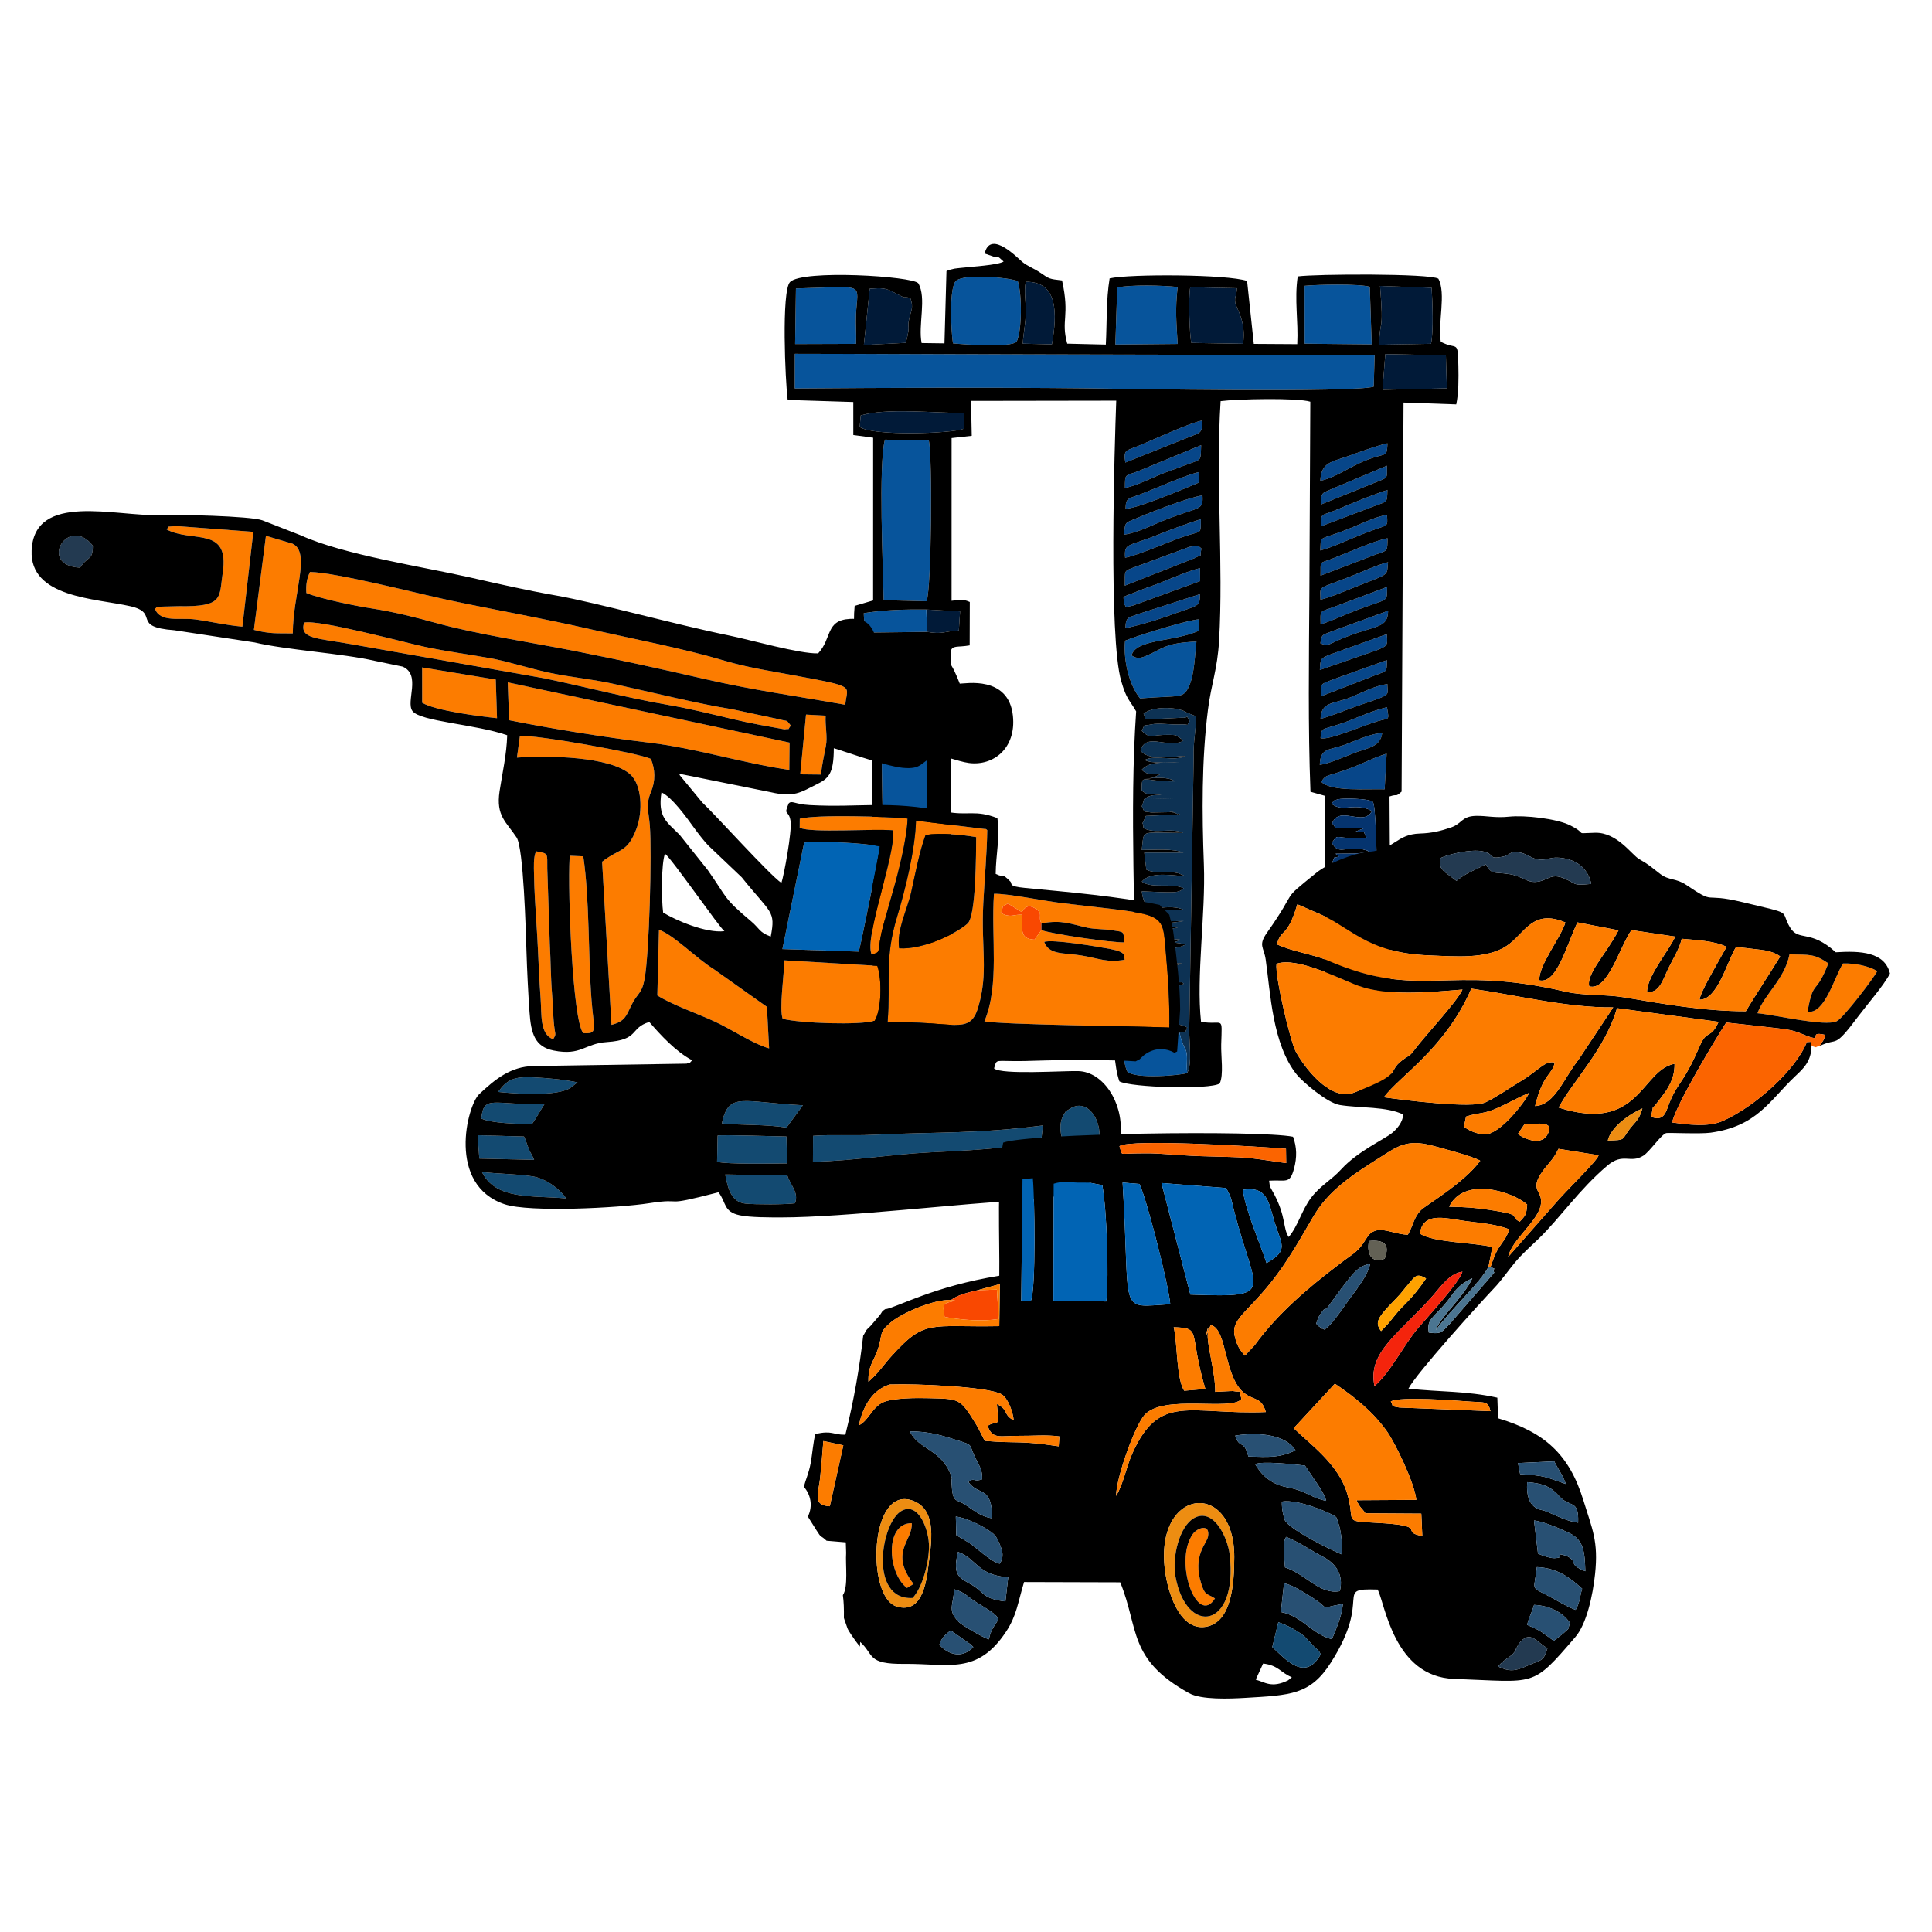
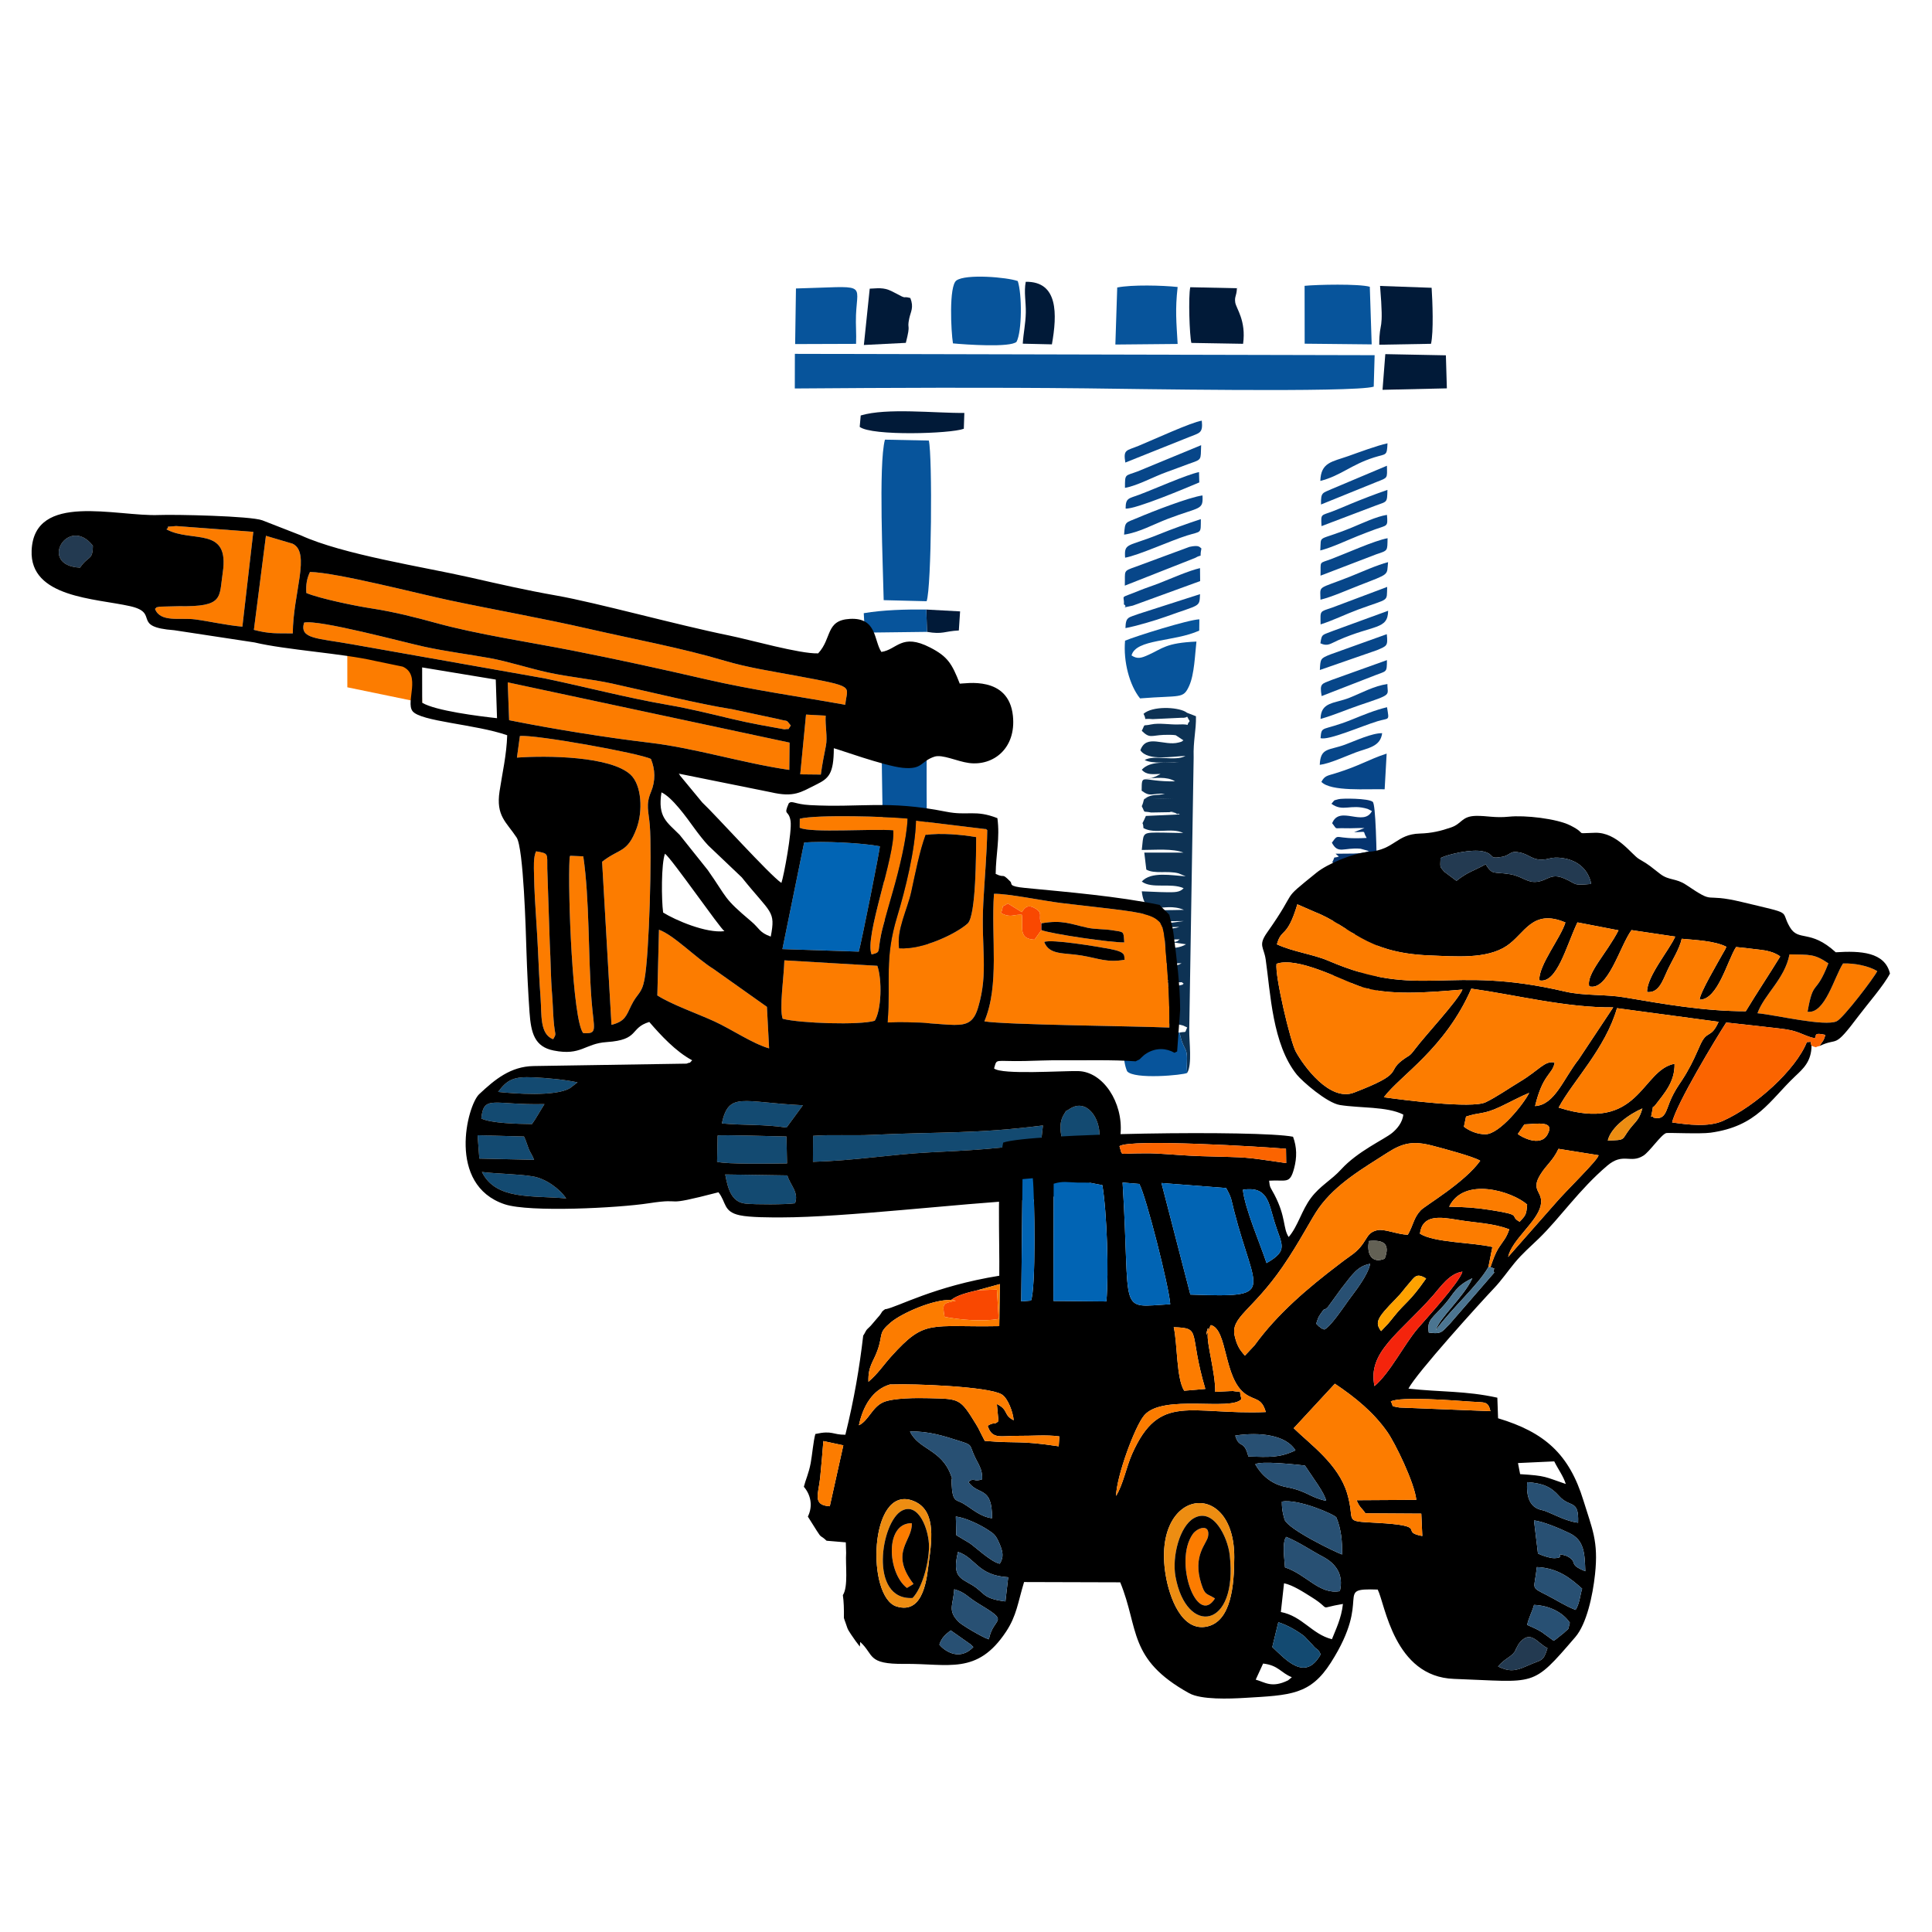
<svg xmlns="http://www.w3.org/2000/svg" xml:space="preserve" width="16mm" height="16mm" version="1.1" style="shape-rendering:geometricPrecision; text-rendering:geometricPrecision; image-rendering:optimizeQuality; fill-rule:evenodd; clip-rule:evenodd" viewBox="0 0 1600 1600">
  <defs>
    <style type="text/css"> .fil4 {fill:black} .fil1 {fill:#011A38} .fil10 {fill:#0164B4} .fil5 {fill:#05346F} .fil0 {fill:#074689} .fil3 {fill:#07549B} .fil2 {fill:#0D3254} .fil8 {fill:#134A71} .fil7 {fill:#233A51} .fil12 {fill:#285073} .fil16 {fill:#4B7591} .fil17 {fill:#636155} .fil11 {fill:#ED8D12} .fil15 {fill:#F4240C} .fil6 {fill:#F94801} .fil13 {fill:#FB6400} .fil9 {fill:#FC7C00} .fil14 {fill:#FEA200} </style>
  </defs>
  <g id="Слой_x0020_1">
    <g id="_2683525353184">
      <g>
        <path class="fil0" d="M1148.37 624.1c-15.43,4.99 -21.68,9.89 -42.59,16.37 -6.57,2.03 -8.71,1.86 -11.47,7.06 7.98,8.22 38.04,5.67 52.4,6.12l1.66 -29.55z" />
        <path class="fil0" d="M931.53 485l58.02 -22.87c7.47,-4.28 3.39,1.69 5.41,-7.91 -1.51,-0.96 -1.58,-3.15 -9.93,-1.32l-44.45 16.44c-10.9,3.89 -8.67,2.85 -9.05,15.66z" />
        <path class="fil0" d="M930.93 442.76c12.19,-1.71 24.51,-8.62 36.29,-13.12 26.66,-10.18 29.35,-6.83 28.62,-19.34 -10.95,1.48 -41.29,13.23 -53.48,18.45 -10.53,4.5 -10.63,2.62 -11.43,14.01z" />
        <path class="fil0" d="M930.76 500.53c4.65,2.67 -5.76,3.58 7.4,1.01l55.75 -20.31 -0.11 -10.73c-9.02,2.01 -23.77,8.54 -33.58,12.4 -5.85,2.3 -11.41,4.02 -16.21,6 -18.1,7.46 -12.63,3.08 -13.25,11.63z" />
        <path class="fil0" d="M931.65 404.03c10.14,-1.7 23.75,-9.3 34.9,-13.25 6.68,-2.36 11.46,-4.29 17.65,-6.52 11.45,-4.11 10.03,-2.64 10.53,-15.58l-52.55 21.71c-10.66,4.01 -10.52,1.64 -10.53,13.64z" />
        <path class="fil0" d="M931.95 383.07l52.36 -20.93c8.94,-3.72 12.09,-2.99 10.96,-13.77 -8.81,1.38 -39.52,15.54 -52.19,20.78 -10.39,4.29 -12.94,2.85 -11.13,13.92z" />
        <path class="fil0" d="M931.77 461.86c11.29,-2.04 37.8,-14.18 51.25,-18.37 12.2,-3.8 11.38,-1.14 11.46,-13.57 -10.88,3.56 -23.82,8.17 -34.48,12.51 -26.07,10.61 -29.1,6.78 -28.23,19.43z" />
        <path class="fil0" d="M1093.6 476.74l46.1 -17.67c9.98,-3.32 9.17,-2.64 9.43,-13.34 -11.03,2.04 -33.03,12.05 -46.01,17 -11.4,4.34 -9.14,1.12 -9.52,14.01z" />
        <path class="fil0" d="M932.19 421.18c8.08,0.75 51.04,-17.45 61.01,-21.66l-0.23 -8.56c-10.58,2.23 -36.82,13.99 -49.59,18.77 -8.59,3.22 -11.2,2.47 -11.19,11.45z" />
        <path class="fil0" d="M1093.57 496.65c9.61,-2.37 21.79,-7.84 31.7,-11.7 26.35,-10.28 23.06,-8.09 24.27,-19.39 -8.74,2.14 -22.53,8.41 -31.53,11.98 -27.51,10.93 -24.61,6.67 -24.44,19.11z" />
        <path class="fil0" d="M932.05 520.17c8.51,-1.55 25.15,-6.45 33.5,-9.48 28.82,-10.43 27.73,-7.53 28.26,-18.64l-50.5 16.24c-8.86,3.36 -11.01,2.26 -11.26,11.88z" />
        <path class="fil0" d="M1093.66 517.1c10.74,-3.44 20.41,-8.33 31.24,-12.34 26.27,-9.71 23.37,-5.78 23.9,-18.71l-45.48 17.11c-10.68,3.68 -9.84,2.13 -9.66,13.94z" />
        <path class="fil0" d="M1093.05 554.86l47.4 -16.46c8.14,-3.54 9.06,-3.27 8.03,-13.21l-46.67 16.76c-8.33,3.3 -8.3,3.56 -8.76,12.91z" />
        <path class="fil0" d="M1093.44 398.27c16.68,-4.15 25.41,-13.41 44.52,-19.45 10.25,-3.24 10.59,-0.88 11.11,-11.69 -8.58,1.82 -23.89,7.54 -32.41,10.56 -13.64,4.82 -22.74,5.14 -23.22,20.58z" />
        <path class="fil0" d="M1093.63 595.37c10.89,-3.01 21.91,-7.86 31.96,-11.25 28.45,-9.59 23.29,-7.74 23.4,-17.64 -11.15,1.59 -21.35,7.36 -31.42,11.38 -12.4,4.95 -23.74,3.15 -23.94,17.51z" />
        <path class="fil0" d="M1094.53 576.46l44.53 -17.31c9.28,-3.65 9.53,-1.92 9.53,-12.46l-45.71 16.39c-8.51,3.39 -10.12,2.8 -8.35,13.38z" />
        <path class="fil0" d="M1094 417.8l46.12 -18.69c9.48,-3.74 8.65,-2.72 8.48,-13.41l-45.16 19.04c-8.31,3.81 -9.59,2.53 -9.44,13.06z" />
        <path class="fil0" d="M1093.4 455.88c10.29,-2.72 21.37,-8.11 31.09,-11.99 4.76,-1.9 9.48,-3.72 14.51,-5.56 9.88,-3.61 10.49,-1.79 9.62,-11.93 -8.82,1.34 -20.38,6.92 -29.05,10.48 -29.32,12.04 -25.23,5.12 -26.17,19z" />
        <path class="fil0" d="M1093.49 532.75c5.99,2.81 8.21,0.33 14.56,-2.47 29.8,-13.15 41.32,-8.59 41.54,-24.48l-45.26 16.53c-9.39,3.86 -9.59,2.16 -10.84,10.42z" />
        <path class="fil0" d="M1094.43 435.71l45.07 -17.1c9.31,-3.44 9.28,-2.08 9.51,-12.9 -9.38,3.18 -21.29,7.8 -30.73,11.71 -5.16,2.14 -8.84,3.79 -14.32,5.91 -10.12,3.93 -10.12,1.68 -9.53,12.38z" />
        <path class="fil0" d="M1092.97 633.41c8.08,-0.96 21.25,-7.08 29.62,-10.22 10.25,-3.84 20.61,-4.63 22.05,-16 -8.49,-0.12 -22.12,6.29 -30.62,9.44 -13.53,5.02 -20.49,2.26 -21.05,16.78z" />
        <path class="fil0" d="M1093.62 611.28c6.42,2.2 34.5,-10.17 47.2,-14 9.91,-2.99 9.74,0.22 7.85,-11.6 -10.49,2.56 -19.23,6.26 -29.12,10.25 -24.93,10.04 -25.02,4.41 -25.93,15.35z" />
        <path class="fil1" d="M1142.24 285.48l42.87 -0.76c2.22,-9.94 1.23,-35.24 0.5,-46.39l-42.7 -1.52c3.37,41.05 -0.62,26.96 -0.67,48.67z" />
        <path class="fil1" d="M986.64 283.99l42.83 0.73c2.69,-19.35 -5.82,-29.33 -6.5,-34.25 -0.71,-5.16 1.04,-4.74 1.4,-11.77l-38.64 -0.83c-1.7,7.6 -0.62,40.1 0.91,46.12z" />
        <path class="fil1" d="M715.42 285.7l34.75 -1.76c4.44,-17.38 0.7,-10.06 2.84,-20.27 1.18,-5.62 3.98,-8.99 0.89,-16.86 -7.35,-2.04 -1.5,1.87 -13.21,-4.5 -7.46,-4.05 -10.69,-3.88 -20.42,-3.25l-4.85 46.64z" />
        <polygon class="fil1" points="1144.95,322.83 1198.23,321.62 1197.42,294.26 1147.25,293.28 " />
        <path class="fil1" d="M712.81 344.08l-0.84 9.44c9.99,7.71 75.35,5.72 86.22,1.57l0.44 -13.12c-23.97,0.28 -64.27,-4.41 -85.82,2.11z" />
        <path class="fil1" d="M847.01 284.63l24.13 0.55c4.41,-24.91 5.34,-52.23 -21.66,-51.81 -1.63,8.35 0.22,16.61 0.05,25.54 -0.18,9.2 -2,17.01 -2.52,25.72z" />
        <path class="fil1" d="M770.13 866.86c2.95,8.03 1.36,17.29 2.01,20.33 2.36,11.17 42.04,13.37 22.37,-22.37l-24.38 2.04z" />
        <path class="fil1" d="M767.7 523.29c13.23,2.26 14.27,-0.56 26.37,-1.16l1.04 -15.8 -27.96 -1.53 0.55 18.49z" />
        <path class="fil2" d="M976.7 855.15c0.88,2.43 1.17,4.94 2.26,7.83 0.94,2.49 3.21,7.01 3.26,7.15 1.69,5.53 -0.03,10.81 0.98,18.4 4.23,-7.29 1.56,-25.33 1.68,-35.7l3.65 -225.44c-0.44,-14.27 2.12,-22.01 1.92,-34.23l-7.36 -2.85c-0.46,-0.26 -0.92,-0.65 -1.39,-0.9 -7.14,-3.95 -27.15,-4.85 -34.68,1.73 3.49,6.53 -2.09,3.43 7.59,4.41l23.36 -1.11c7.83,0.48 3.28,-3.66 7.26,2.75 -4.44,5.41 2.93,2.16 -9.2,2.77 -6.4,0.32 -16.23,-1.45 -22.69,-0.02 -7.61,1.68 -4.47,-1.24 -7.77,5.3 6.6,6.53 7.72,3.82 18.12,3.36 2.42,-0.1 7.76,-0.15 10,0.29l6.36 4.22c-1.93,1.32 -0.63,0.92 -4.02,1.82 -12.07,3.17 -26.69,-7.55 -31.62,6.42 6.31,9.14 26.37,4.97 37.32,4.69 -8.71,4.85 -25.45,-1.31 -33.75,3.36 6.33,3.41 19.62,1.62 28.24,1.69 -10.37,0.98 -23.66,-1.31 -30.65,6.37 4.02,4.6 9.21,3.62 15.5,3.48 -0.56,0.45 -1.33,0.79 -1.87,1.04 -0.53,0.25 -1.21,0.69 -1.84,0.96l-3.48 1.33c-0.39,0.12 -4.92,0.52 -5.54,0.65 8.12,-0.51 18,-2.13 24.81,2.17 -28.09,0.39 -27.54,-7.49 -27.68,7.74 7.33,5.38 7.7,2.13 19.31,2.44 -7.4,2.11 -9.82,-0.14 -16.26,3.74l23.35 0.71c-30.5,-0.37 -22.18,-2.98 -26.3,5.94 3.24,6.35 0.24,3.73 7.77,5.22l16.46 -0.28c12.5,1.54 -10.7,-2.3 3.79,0.82 0.52,0.11 1.45,1.14 1.82,0.59 0.36,-0.54 1.22,0.38 1.79,0.44l-28.22 1.27c-4.49,10.46 -2.42,2.26 -2.03,10.06 9.7,5.31 23,-0.69 32.97,4.03 -7.44,0.02 -15.29,-0.36 -22.52,-0.31 -12,0.09 -10.29,1.36 -11.83,14.4 11.44,0 25.67,-1.33 34.47,2.18l-32.39 0.01 1.68 14.06c6.79,3.88 17.81,0.67 26.73,3.13l5.9 2.42c-11.44,-0.65 -28.8,-4.23 -36.39,4.38 8.47,6.26 23.92,0.74 34.67,5.48 -3.21,3.68 -7.91,3.36 -14.31,3.33 -6.95,-0.04 -13.42,-0.58 -20.36,-0.74 2.83,23.9 17.16,7.85 34.87,15.36 -6.45,0.09 -12.37,0.32 -18.87,0.27 -10.1,-0.08 -9.95,-1.94 -16,4.5 3.93,5.96 8.82,4.97 16,4.75 6.34,-0.19 12.51,-0.1 18.86,-0.24l-16.82 2.25c-5.92,-0.07 -10.77,-1.26 -14.95,1.29 5.42,3.02 19.96,1.31 28.05,1.3 -14.54,5.21 -29.31,-6.75 -31.64,8.77 6.91,4.41 22.61,1.34 31.89,1.55 -2.83,2.11 -0.79,1.17 -5.43,2.5l10.65 1.55c-9.67,6.09 -24.53,0.98 -35.07,4.47 -0.33,5.42 2.81,6.6 4.49,11.2l26.97 0.06c-10.57,6.24 -25.85,-2.86 -31.48,8.87 2.69,3.52 -1.09,1.46 4.99,3.73 5.99,2.24 14.46,1.16 20.95,1.19 -0.58,0.29 -1.35,0.51 -1.84,0.65l-10.63 1.48c3.95,0.1 7.03,-0.03 10.8,-0.15 0.19,-0.01 4.5,-0.1 4.82,-0.07 4.94,0.45 0.35,-1.38 4.13,1.23 -2.71,1.44 2.35,0.03 -4.81,1.7 -1.4,0.32 -4.24,0.72 -5.67,0.83 -4.09,0.32 -6.43,-0.02 -10.3,-0.13 -12.11,-0.35 -11.66,-1.5 -13.96,7.67 6.01,5.47 5.73,3.27 15.41,3.24l-12.34 3.84c4.76,0.43 8.46,0.23 13.1,0.39l12.2 2.59c-6.01,0.8 -8.62,0.2 -14.32,0.18 -6.08,-0.01 -13.4,-0.88 -14.05,5.86 -1.42,14.77 15.1,2.88 34.32,8.5l3.3 1.57c-2.5,5.34 0.18,2.97 -6.49,4.25z" />
        <path class="fil2" d="M1140.54 812.65l-5.6 0.78c-3.03,3.93 2.07,3.73 -16.31,3.59 -5.16,-0.04 -7.86,-0.4 -12.81,0.86l29.27 0.61c-5.46,3.5 -8.42,2.8 -16.38,2.66 -9.94,-0.18 -10.15,-2.35 -15.87,3.58 3.41,7.38 -0.08,3.91 7.63,6.05l22.25 -0.01c-3.33,3.35 -5.47,3.21 -13.95,3.19 -4.43,-0.01 -8.35,-0.18 -12.61,0.07l-2.29 14.12 31.78 -1.14c-4.48,3.17 -22.8,6.25 -27.42,4.47l26.01 0.15c-0.56,0.31 -1.28,0.58 -1.79,0.74 -13.53,4.42 -9.96,0.4 -27.37,3.14 -2.49,10.91 2.19,0.3 -1.78,23.26l31.54 0.14 4.86 -29.92c0.55,-12.19 0.26,-24.27 0.84,-36.34z" />
        <path class="fil3" d="M658.22 321.72c80.09,-0.61 161.27,-0.96 241.03,-0.11 32.76,0.35 221.86,3.7 238.41,-1.39l0.75 -26.07 -480.13 -1.1 -0.06 28.67z" />
        <path class="fil3" d="M734.13 540.54c-9.01,17.76 0.25,215.72 -1.12,260.01l-1.19 56.7 37.98 0.68c-0.95,-87.6 -4.7,-235.09 -0.37,-316.18l-35.3 -1.21z" />
        <path class="fil3" d="M731.83 497.02l35.55 0.89c4.08,-11.19 4.88,-119.83 1.85,-133.06l-36.36 -0.75c-5.49,20.3 -1.53,106.69 -1.04,132.92z" />
        <path class="fil3" d="M789.2 284.38c10.32,0.99 47.6,3.58 52.67,-1.32 4.56,-8.83 4.59,-39.35 1,-50.29 -8.71,-3.2 -43.1,-6.11 -50.83,-0.47 -6.31,4.6 -4.44,42.29 -2.84,52.08z" />
        <path class="fil3" d="M931.73 530.58c-1.56,17.21 3.69,37.02 12.42,47.8 34.06,-2.71 35.62,0.66 40.65,-10.34 4.36,-9.55 4.82,-26.17 6.04,-36.72 -25.36,1.11 -27.95,5.7 -39.65,10.96 -5.95,2.68 -9.15,3.78 -14.1,0.54 3.57,-13.81 35.06,-11.09 56.06,-20.57l0.11 -9.35c-9.06,0.26 -52.81,14.01 -61.53,17.68z" />
        <path class="fil3" d="M1080.47 284.63l55.5 0.57 -1.56 -47.71c-8.99,-2.57 -43.82,-1.82 -54,-0.78l0.06 47.92z" />
        <path class="fil3" d="M925.24 238.09l-1.54 47.24 51.57 -0.48c-1.03,-18.33 -2.15,-28.14 0,-47.17 -12.51,-1.37 -37.94,-2.01 -50.03,0.41z" />
        <path class="fil3" d="M659.18 238.9l-0.68 46.04 50.46 -0.17c0.36,-8.46 -0.4,-15.85 -0.06,-23.87 1.17,-27.59 9.65,-23.52 -49.72,-22z" />
        <path class="fil3" d="M983.2 888.53c-1.01,-7.59 0.71,-12.87 -0.98,-18.4 -0.05,-0.14 -2.32,-4.66 -3.26,-7.15 -1.09,-2.89 -1.38,-5.4 -2.26,-7.83l-45.75 -0.72c0.02,11.35 -1.7,22.85 2.46,32.72 5.73,7.05 46.91,3.19 49.79,1.38z" />
        <path class="fil3" d="M768.75 879.11c0.08,-2.58 -0.02,-5.32 -0.55,-7.83 -0.94,-4.48 -0.3,-2.37 -2.05,-4.93 -12.25,-1.99 -38.26,-4.06 -48.55,0.36l-0.08 19.18c0.94,3.17 1.14,2.85 2.19,4.41 9.63,1.54 39.89,3.85 47.25,0.87 1.01,-3.68 1.65,-7.95 1.79,-12.06z" />
        <path class="fil3" d="M767.7 523.29l-0.55 -18.49c-17.16,-0.21 -35.9,0.31 -51.82,3.01l0.86 16.11 51.51 -0.63z" />
-         <path class="fil4" d="M717.6 866.71c10.29,-4.42 36.3,-2.35 48.55,-0.36 1.75,2.56 1.11,0.45 2.05,4.93 0.53,2.51 0.63,5.25 0.55,7.83 -0.14,4.11 -0.78,8.38 -1.79,12.06 -7.36,2.98 -37.62,0.67 -47.25,-0.87 -1.05,-1.56 -1.25,-1.24 -2.19,-4.41l0.08 -19.18zm52.53 0.15l24.38 -2.04c19.67,35.74 -20.01,33.54 -22.37,22.37 -0.65,-3.04 0.94,-12.3 -2.01,-20.33zm370.41 -54.21c-0.58,12.07 -0.29,24.15 -0.84,36.34l-4.86 29.92 -31.54 -0.14c3.97,-22.96 -0.71,-12.35 1.78,-23.26 17.41,-2.74 13.84,1.28 27.37,-3.14 0.51,-0.16 1.23,-0.43 1.79,-0.74l-26.01 -0.15c4.62,1.78 22.94,-1.3 27.42,-4.47l-31.78 1.14 2.29 -14.12c4.26,-0.25 8.18,-0.08 12.61,-0.07 8.48,0.02 10.62,0.16 13.95,-3.19l-22.25 0.01c-7.71,-2.14 -4.22,1.33 -7.63,-6.05 5.72,-5.93 5.93,-3.76 15.87,-3.58 7.96,0.14 10.92,0.84 16.38,-2.66l-29.27 -0.61c4.95,-1.26 7.65,-0.9 12.81,-0.86 18.38,0.14 13.28,0.34 16.31,-3.59 -5.23,1.04 -8.63,0.34 -14.09,0.4 -8.32,0.08 -12.13,1.14 -17.79,-3.2 4.64,-9.71 3.9,-4.92 30.71,-5.67 -3.39,-2.7 0.02,-1.07 -5.13,-2.56l-1.87 -1.03c7.59,-1.69 2.71,0.36 6.64,-2.82l-22.89 0.02c-7.47,-2.02 -4.1,1.46 -6.97,-6.06 4.51,-5.81 3.18,-4.08 12.94,-3.86 6.07,0.14 11.39,0.54 17.62,0.47 -4.32,-3.83 0.68,-1.15 -5.37,-3.02 -5.96,-1.85 -16.5,-0.8 -22.95,-0.56l20.96 -0.25c6.17,-1.3 3.39,-0.16 6.19,-2.85l-22.4 -0.48c-7.17,-1.76 -4.03,1.48 -7.32,-5.56 7.8,-7.01 11.63,-1.41 21.62,-2.88l-18.96 -4.15 28.32 -0.06c-9.25,-8.68 -18.83,-1.35 -30.05,-4.99l0.98 -12.6c5.88,1.65 7.15,1.58 13.68,1.67 12.4,0.17 12.19,-1.13 14.65,-3.17l-28.36 -2.98c-0.54,-0.23 -1.25,-0.6 -1.77,-1.05 6.86,-13.28 15.57,0.67 28.33,-8.72l-25.5 -0.54c6.96,1.85 22.25,1.38 27.58,-2.94l-23.1 -0.23c-8.63,-2.56 -3.24,2.28 -6.54,-5.69 7.19,-8.97 18.66,1.89 29.32,-6.04 -2.61,-4.65 -4.39,-4.66 -14.66,-4.51 -10.59,0.16 -10.54,2.52 -15.38,-3.54 3.01,-5.93 -0.33,-2.67 5.4,-4.64l-2.73 -2.33c9.92,-0.28 20.54,0.69 27.65,-2.18l-6.91 -1.95c-14.06,-1.24 -18.62,4.85 -23.78,-5.01 6.53,-8.84 1.02,-2.32 28.81,-3.93 -4.09,-6.55 1.35,-4.9 -10.42,-4.76l8.63 -3.45c-5.05,-0.1 -10.88,0.34 -15.57,0.18 -10.47,-0.38 -6.61,1.64 -11.22,-4.15 6.08,-15.2 26.08,3.27 32.95,-10.07l-3.56 -1.78c-14.29,-4.37 -20.38,2.76 -29.99,-4.26 3.56,-4.01 0.97,-2.26 5.77,-3.77 2.61,-0.83 24.94,-0.86 28.45,2.19 4.76,4.14 3.55,139.98 3.68,148.58zm-406.41 -272.11l35.3 1.21c-4.33,81.09 -0.58,228.58 0.37,316.18l-37.98 -0.68 1.19 -56.7c1.37,-44.29 -7.89,-242.25 1.12,-260.01zm412.58 113.11c-14.36,-0.45 -44.42,2.1 -52.4,-6.12 2.76,-5.2 4.9,-5.03 11.47,-7.06 20.91,-6.48 27.16,-11.38 42.59,-16.37l-1.66 29.55zm-53.74 -20.24c0.56,-14.52 7.52,-11.76 21.05,-16.78 8.5,-3.15 22.13,-9.56 30.62,-9.44 -1.44,11.37 -11.8,12.16 -22.05,16 -8.37,3.14 -21.54,9.26 -29.62,10.22zm0.65 -22.13c0.91,-10.94 1,-5.31 25.93,-15.35 9.89,-3.99 18.63,-7.69 29.12,-10.25 1.89,11.82 2.06,8.61 -7.85,11.6 -12.7,3.83 -40.78,16.2 -47.2,14zm-110.42 277.25c-2.88,1.81 -44.06,5.67 -49.79,-1.38 -4.16,-9.87 -2.44,-21.37 -2.46,-32.72l45.75 0.72c6.67,-1.28 3.99,1.09 6.49,-4.25l-3.3 -1.57c-19.22,-5.62 -35.74,6.27 -34.32,-8.5 0.65,-6.74 7.97,-5.87 14.05,-5.86 5.7,0.02 8.31,0.62 14.32,-0.18l-12.2 -2.59c-4.64,-0.16 -8.34,0.04 -13.1,-0.39l12.34 -3.84c-9.68,0.03 -9.4,2.23 -15.41,-3.24 2.3,-9.17 1.85,-8.02 13.96,-7.67 3.87,0.11 6.21,0.45 10.3,0.13 1.43,-0.11 4.27,-0.51 5.67,-0.83 7.16,-1.67 2.1,-0.26 4.81,-1.7 -3.78,-2.61 0.81,-0.78 -4.13,-1.23 -0.32,-0.03 -4.63,0.06 -4.82,0.07 -3.77,0.12 -6.85,0.25 -10.8,0.15l10.63 -1.48c0.49,-0.14 1.26,-0.36 1.84,-0.65 -6.49,-0.03 -14.96,1.05 -20.95,-1.19 -6.08,-2.27 -2.3,-0.21 -4.99,-3.73 5.63,-11.73 20.91,-2.63 31.48,-8.87l-26.97 -0.06c-1.68,-4.6 -4.82,-5.78 -4.49,-11.2 10.54,-3.49 25.4,1.62 35.07,-4.47l-10.65 -1.55c4.64,-1.33 2.6,-0.39 5.43,-2.5 -9.28,-0.21 -24.98,2.86 -31.89,-1.55 2.33,-15.52 17.1,-3.56 31.64,-8.77 -8.09,0.01 -22.63,1.72 -28.05,-1.3 4.18,-2.55 9.03,-1.36 14.95,-1.29l16.82 -2.25c-6.35,0.14 -12.52,0.05 -18.86,0.24 -7.18,0.22 -12.07,1.21 -16,-4.75 6.05,-6.44 5.9,-4.58 16,-4.5 6.5,0.05 12.42,-0.18 18.87,-0.27 -17.71,-7.51 -32.04,8.54 -34.87,-15.36 6.94,0.16 13.41,0.7 20.36,0.74 6.4,0.03 11.1,0.35 14.31,-3.33 -10.75,-4.74 -26.2,0.78 -34.67,-5.48 7.59,-8.61 24.95,-5.03 36.39,-4.38l-5.9 -2.42c-8.92,-2.46 -19.94,0.75 -26.73,-3.13l-1.68 -14.06 32.39 -0.01c-8.8,-3.51 -23.03,-2.18 -34.47,-2.18 1.54,-13.04 -0.17,-14.31 11.83,-14.4 7.23,-0.05 15.08,0.33 22.52,0.31 -9.97,-4.72 -23.27,1.28 -32.97,-4.03 -0.39,-7.8 -2.46,0.4 2.03,-10.06l28.22 -1.27c-0.57,-0.06 -1.43,-0.98 -1.79,-0.44 -0.37,0.55 -1.3,-0.48 -1.82,-0.59 -14.49,-3.12 8.71,0.72 -3.79,-0.82l-16.46 0.28c-7.53,-1.49 -4.53,1.13 -7.77,-5.22 4.12,-8.92 -4.2,-6.31 26.3,-5.94l-23.35 -0.71c6.44,-3.88 8.86,-1.63 16.26,-3.74 -11.61,-0.31 -11.98,2.94 -19.31,-2.44 0.14,-15.23 -0.41,-7.35 27.68,-7.74 -6.81,-4.3 -16.69,-2.68 -24.81,-2.17 0.62,-0.13 5.15,-0.53 5.54,-0.65l3.48 -1.33c0.63,-0.27 1.31,-0.71 1.84,-0.96 0.54,-0.25 1.31,-0.59 1.87,-1.04 -6.29,0.14 -11.48,1.12 -15.5,-3.48 6.99,-7.68 20.28,-5.39 30.65,-6.37 -8.62,-0.07 -21.91,1.72 -28.24,-1.69 8.3,-4.67 25.04,1.49 33.75,-3.36 -10.95,0.28 -31.01,4.45 -37.32,-4.69 4.93,-13.97 19.55,-3.25 31.62,-6.42 3.39,-0.9 2.09,-0.5 4.02,-1.82l-6.36 -4.22c-2.24,-0.44 -7.58,-0.39 -10,-0.29 -10.4,0.46 -11.52,3.17 -18.12,-3.36 3.3,-6.54 0.16,-3.62 7.77,-5.3 6.46,-1.43 16.29,0.34 22.69,0.02 12.13,-0.61 4.76,2.64 9.2,-2.77 -3.98,-6.41 0.57,-2.27 -7.26,-2.75l-23.36 1.11c-9.68,-0.98 -4.1,2.12 -7.59,-4.41 7.53,-6.58 27.54,-5.68 34.68,-1.73 0.47,0.25 0.93,0.64 1.39,0.9l7.36 2.85c0.2,12.22 -2.36,19.96 -1.92,34.23l-3.65 225.44c-0.12,10.37 2.55,28.41 -1.68,35.7zm110.43 -293.16c0.2,-14.36 11.54,-12.56 23.94,-17.51 10.07,-4.02 20.27,-9.79 31.42,-11.38 -0.11,9.9 5.05,8.05 -23.4,17.64 -10.05,3.39 -21.07,8.24 -31.96,11.25zm0.9 -18.91c-1.77,-10.58 -0.16,-9.99 8.35,-13.38l45.71 -16.39c0,10.54 -0.25,8.81 -9.53,12.46l-44.53 17.31zm-1.48 -21.6c0.46,-9.35 0.43,-9.61 8.76,-12.91l46.67 -16.76c1.03,9.94 0.11,9.67 -8.03,13.21l-47.4 16.46zm-161.32 -24.28c8.72,-3.67 52.47,-17.42 61.53,-17.68l-0.11 9.35c-21,9.48 -52.49,6.76 -56.06,20.57 4.95,3.24 8.15,2.14 14.1,-0.54 11.7,-5.26 14.29,-9.85 39.65,-10.96 -1.22,10.55 -1.68,27.17 -6.04,36.72 -5.03,11 -6.59,7.63 -40.65,10.34 -8.73,-10.78 -13.98,-30.59 -12.42,-47.8zm-164.58 -25.78l27.96 1.53 -1.04 15.8c-12.1,0.6 -13.14,3.42 -26.37,1.16l-51.51 0.63 -0.86 -16.11c15.92,-2.7 34.66,-3.22 51.82,-3.01zm326.34 27.95c1.25,-8.26 1.45,-6.56 10.84,-10.42l45.26 -16.53c-0.22,15.89 -11.74,11.33 -41.54,24.48 -6.35,2.8 -8.57,5.28 -14.56,2.47zm-161.44 -12.58c0.25,-9.62 2.4,-8.52 11.26,-11.88l50.5 -16.24c-0.53,11.11 0.56,8.21 -28.26,18.64 -8.35,3.03 -24.99,7.93 -33.5,9.48zm161.61 -3.07c-0.18,-11.81 -1.02,-10.26 9.66,-13.94l45.48 -17.11c-0.53,12.93 2.37,9 -23.9,18.71 -10.83,4.01 -20.5,8.9 -31.24,12.34zm-361.83 -20.08c-0.49,-26.23 -4.45,-112.62 1.04,-132.92l36.36 0.75c3.03,13.23 2.23,121.87 -1.85,133.06l-35.55 -0.89zm198.93 3.51c0.62,-8.55 -4.85,-4.17 13.25,-11.63 4.8,-1.98 10.36,-3.7 16.21,-6 9.81,-3.86 24.56,-10.39 33.58,-12.4l0.11 10.73 -55.75 20.31c-13.16,2.57 -2.75,1.66 -7.4,-1.01zm162.81 -3.88c-0.17,-12.44 -3.07,-8.18 24.44,-19.11 9,-3.57 22.79,-9.84 31.53,-11.98 -1.21,11.3 2.08,9.11 -24.27,19.39 -9.91,3.86 -22.09,9.33 -31.7,11.7zm-162.04 -11.65c0.38,-12.81 -1.85,-11.77 9.05,-15.66l44.45 -16.44c8.35,-1.83 8.42,0.36 9.93,1.32 -2.02,9.6 2.06,3.63 -5.41,7.91l-58.02 22.87zm162.07 -8.26c0.38,-12.89 -1.88,-9.67 9.52,-14.01 12.98,-4.95 34.98,-14.96 46.01,-17 -0.26,10.7 0.55,10.02 -9.43,13.34l-46.1 17.67zm-161.83 -14.88c-0.87,-12.65 2.16,-8.82 28.23,-19.43 10.66,-4.34 23.6,-8.95 34.48,-12.51 -0.08,12.43 0.74,9.77 -11.46,13.57 -13.45,4.19 -39.96,16.33 -51.25,18.37zm161.63 -5.98c0.94,-13.88 -3.15,-6.96 26.17,-19 8.67,-3.56 20.23,-9.14 29.05,-10.48 0.87,10.14 0.26,8.32 -9.62,11.93 -5.03,1.84 -9.75,3.66 -14.51,5.56 -9.72,3.88 -20.8,9.27 -31.09,11.99zm-162.47 -13.12c0.8,-11.39 0.9,-9.51 11.43,-14.01 12.19,-5.22 42.53,-16.97 53.48,-18.45 0.73,12.51 -1.96,9.16 -28.62,19.34 -11.78,4.5 -24.1,11.41 -36.29,13.12zm163.5 -7.05c-0.59,-10.7 -0.59,-8.45 9.53,-12.38 5.48,-2.12 9.16,-3.77 14.32,-5.91 9.44,-3.91 21.35,-8.53 30.73,-11.71 -0.23,10.82 -0.2,9.46 -9.51,12.9l-45.07 17.1zm-162.24 -14.53c-0.01,-8.98 2.6,-8.23 11.19,-11.45 12.77,-4.78 39.01,-16.54 49.59,-18.77l0.23 8.56c-9.97,4.21 -52.93,22.41 -61.01,21.66zm161.81 -3.38c-0.15,-10.53 1.13,-9.25 9.44,-13.06l45.16 -19.04c0.17,10.69 1,9.67 -8.48,13.41l-46.12 18.69zm-162.35 -13.77c0.01,-12 -0.13,-9.63 10.53,-13.64l52.55 -21.71c-0.5,12.94 0.92,11.47 -10.53,15.58 -6.19,2.23 -10.97,4.16 -17.65,6.52 -11.15,3.95 -24.76,11.55 -34.9,13.25zm161.79 -5.76c0.48,-15.44 9.58,-15.76 23.22,-20.58 8.52,-3.02 23.83,-8.74 32.41,-10.56 -0.52,10.81 -0.86,8.45 -11.11,11.69 -19.11,6.04 -27.84,15.3 -44.52,19.45zm-161.49 -15.2c-1.81,-11.07 0.74,-9.63 11.13,-13.92 12.67,-5.24 43.38,-19.4 52.19,-20.78 1.13,10.78 -2.02,10.05 -10.96,13.77l-52.36 20.93zm-219.14 -38.99c21.55,-6.52 61.85,-1.83 85.82,-2.11l-0.44 13.12c-10.87,4.15 -76.23,6.14 -86.22,-1.57l0.84 -9.44zm434.44 -50.8l50.17 0.98 0.81 27.36 -53.28 1.21 2.3 -29.55zm-488.97 -0.23l480.13 1.1 -0.75 26.07c-16.55,5.09 -205.65,1.74 -238.41,1.39 -79.76,-0.85 -160.94,-0.5 -241.03,0.11l0.06 -28.67zm483.96 -7.57c0.05,-21.71 4.04,-7.62 0.67,-48.67l42.7 1.52c0.73,11.15 1.72,36.45 -0.5,46.39l-42.87 0.76zm-61.83 -48.77c10.18,-1.04 45.01,-1.79 54,0.78l1.56 47.71 -55.5 -0.57 -0.06 -47.92zm-233.4 47.92c0.52,-8.71 2.34,-16.52 2.52,-25.72 0.17,-8.93 -1.68,-17.19 -0.05,-25.54 27,-0.42 26.07,26.9 21.66,51.81l-24.13 -0.55zm-187.83 -45.73c59.37,-1.52 50.89,-5.59 49.72,22 -0.34,8.02 0.42,15.41 0.06,23.87l-50.46 0.17 0.68 -46.04zm130.02 45.48c-1.6,-9.79 -3.47,-47.48 2.84,-52.08 7.73,-5.64 42.12,-2.73 50.83,0.47 3.59,10.94 3.56,41.46 -1,50.29 -5.07,4.9 -42.35,2.31 -52.67,1.32zm-68.93 -45.32c9.73,-0.63 12.96,-0.8 20.42,3.25 11.71,6.37 5.86,2.46 13.21,4.5 3.09,7.87 0.29,11.24 -0.89,16.86 -2.14,10.21 1.6,2.89 -2.84,20.27l-34.75 1.76 4.85 -46.64zm266.37 44.93c-1.53,-6.02 -2.61,-38.52 -0.91,-46.12l38.64 0.83c-0.36,7.03 -2.11,6.61 -1.4,11.77 0.68,4.92 9.19,14.9 6.5,34.25l-42.83 -0.73zm-61.4 -45.9c12.09,-2.42 37.52,-1.78 50.03,-0.41 -2.15,19.03 -1.03,28.84 0,47.17l-51.57 0.48 1.54 -47.24zm-109.43 -29.53c1.52,2.86 -4.74,-0.35 6.78,3.88 5.88,2.16 1.55,-2.37 8.56,4.17 -4.79,3.05 -27.44,4.27 -35.54,5.26 -0.71,0.09 -4.26,0.43 -5.13,0.6l-3.38 0.81c-0.51,0.14 -1.23,0.45 -1.64,0.58 -0.41,0.12 -1.13,0.33 -1.63,0.63l-1.67 59.88 -18.91 -0.26c-3.05,-14.84 4.33,-37.43 -2.77,-49.52 -4.7,-5.86 -95.93,-11.54 -106.22,-1.02 -7.18,7.53 -3.96,82.05 -1.93,97.65l54.34 1.72 0.01 27.33 16.42 2.23 -0.03 134.75 -15.28 4.52c-0.77,7.23 -0.81,18.53 0.2,25.06 1.73,11.21 5.16,7.72 15.81,9.95 -2.5,105.22 -1.18,213.42 -0.81,319.12l-14.61 2.47c-2.72,12.72 -6.45,39.84 9.85,42.04l40.07 0.2c15.13,0.23 36.78,4.57 47.56,-1.64 2.25,-11.86 1.84,-27.76 0.7,-39.86 -6.85,-0.95 -12.28,-0.03 -18.71,-3.44l-0.57 -316.24c1.56,-5.34 5.3,-3.12 15.76,-4.96l0.1 -35.95c-6.6,-2.87 -8.09,-1.65 -15.09,-0.98l0.02 -134.75 16.69 -1.87 -0.61 -28.91 120.27 -0.19c-1.37,37.77 -6.41,195.93 4.11,232.16 4.51,15.57 6.73,15.31 12.38,25.15 -5.78,83.11 0.14,173.76 -1.08,257.91l-16.49 0.1c-2.01,13.72 -0.41,36.95 3.7,48.4 9.37,5.09 74.87,7.07 83.05,1.75 3.47,-7.17 0.97,-22.57 1.26,-32.35 0.72,-25.03 2.16,-15.6 -16.7,-18.69 -4.11,-37.62 3.89,-89.58 2.35,-130.26 -1.59,-42.12 -1.92,-86.81 3.41,-128.51 2.69,-21.07 7.8,-33.13 9.18,-56.85 3.69,-63.5 -2.88,-133.51 1.26,-198.41 13.74,-1.82 63.85,-2.87 74.29,0.46l-0.78 159.8c-0.35,53.8 -1.17,109.57 0.92,163.22l11.73 3.3 0.04 241.78c15.33,1.01 40.84,3.82 55.15,-0.46l-1.46 -240.71c7.54,-2.6 4.03,1.13 10,-4.03l1.6 -322.21 43.67 1.53c2.01,-9.25 1.97,-21.87 1.75,-31.8 -0.51,-22.43 -0.8,-12.76 -14.57,-20.04 -2.62,-15.35 4.63,-40.05 -2.01,-52.27 -7.02,-4.38 -101.98,-3.96 -116.47,-1.86 -2.87,19.47 0.63,36.87 -0.38,56.09l-35.99 -0.22 -5.55 -52.11c-16.04,-5.58 -97.14,-5.9 -113.85,-2.16 -3,18.47 -2.14,35.97 -3.15,54.85l-31.95 -0.77c-5.49,-19.74 2.38,-22.19 -4.3,-52.36 -10.98,-1.26 -10.44,-1.29 -17.95,-6.36 -6.01,-4.05 -10.45,-5.27 -14.96,-8.98 -3.69,-3.03 -25.42,-25.92 -30.82,-8.35z" />
        <path class="fil5" d="M1134.94 813.43l5.6 -0.78c-0.13,-8.6 1.08,-144.44 -3.68,-148.58 -3.51,-3.05 -25.84,-3.02 -28.45,-2.19 -4.8,1.51 -2.21,-0.24 -5.77,3.77 9.61,7.02 15.7,-0.11 29.99,4.26l3.56 1.78c-6.87,13.34 -26.87,-5.13 -32.95,10.07 4.61,5.79 0.75,3.77 11.22,4.15 4.69,0.16 10.52,-0.28 15.57,-0.18l-8.63 3.45c11.77,-0.14 6.33,-1.79 10.42,4.76 -27.79,1.61 -22.28,-4.91 -28.81,3.93 5.16,9.86 9.72,3.77 23.78,5.01l6.91 1.95c-7.11,2.87 -17.73,1.9 -27.65,2.18l2.73 2.33c-5.73,1.97 -2.39,-1.29 -5.4,4.64 4.84,6.06 4.79,3.7 15.38,3.54 10.27,-0.15 12.05,-0.14 14.66,4.51 -10.66,7.93 -22.13,-2.93 -29.32,6.04 3.3,7.97 -2.09,3.13 6.54,5.69l23.1 0.23c-5.33,4.32 -20.62,4.79 -27.58,2.94l25.5 0.54c-12.76,9.39 -21.47,-4.56 -28.33,8.72 0.52,0.45 1.23,0.82 1.77,1.05l28.36 2.98c-2.46,2.04 -2.25,3.34 -14.65,3.17 -6.53,-0.09 -7.8,-0.02 -13.68,-1.67l-0.98 12.6c11.22,3.64 20.8,-3.69 30.05,4.99l-28.32 0.06 18.96 4.15c-9.99,1.47 -13.82,-4.13 -21.62,2.88 3.29,7.04 0.15,3.8 7.32,5.56l22.4 0.48c-2.8,2.69 -0.02,1.55 -6.19,2.85l-20.96 0.25c6.45,-0.24 16.99,-1.29 22.95,0.56 6.05,1.87 1.05,-0.81 5.37,3.02 -6.23,0.07 -11.55,-0.33 -17.62,-0.47 -9.76,-0.22 -8.43,-1.95 -12.94,3.86 2.87,7.52 -0.5,4.04 6.97,6.06l22.89 -0.02c-3.93,3.18 0.95,1.13 -6.64,2.82l1.87 1.03c5.15,1.49 1.74,-0.14 5.13,2.56 -26.81,0.75 -26.07,-4.04 -30.71,5.67 5.66,4.34 9.47,3.28 17.79,3.2 5.46,-0.06 8.86,0.64 14.09,-0.4z" />
      </g>
      <g>
        <path class="fil6" d="M862.45 770.25l0.04 -5.6c-3.21,-5.54 1.78,-8.03 -4.7,-12.09 -6.17,-3.87 -9.02,-1.41 -11.52,2.83l-11.65 -7.2c-6.58,4.44 -2.78,-0.4 -5.29,7.14 -2.21,0.05 2.03,2.19 3.91,2.62 5.48,1.24 6.27,-0.59 12.99,-0.41 1.36,9.69 -3.54,20.07 10.54,20.65l5.68 -7.94z" />
        <path class="fil7" d="M66.29 470.09c7,-10.3 10.49,-5.58 10.62,-18.17 -20.42,-25.92 -46,16.55 -10.62,18.17z" />
        <path class="fil8" d="M673.35 940.66l-0.1 21.51c34.5,-0.97 64.88,-6.2 96.28,-7.81 25.3,-1.29 69.75,-3.07 92.75,-9.51l1.45 -12.8c-56.16,7.19 -85.84,5.11 -141.82,7.81 -15.85,0.77 -33.72,-0.41 -48.56,0.8z" />
        <path class="fil8" d="M593.86 962.12c7.53,2.22 47.42,1.49 57.92,1.36l-0.46 -22.27c-8.21,-0.08 -53.58,-1.64 -57.01,-0.79l-0.45 21.7z" />
        <path class="fil8" d="M658.42 996.5c3.33,-9.22 -3.91,-14.76 -6.38,-23.08l-51.43 -0.78c2.05,10.87 4.7,22.95 16.84,24.14 8.33,0.82 32.95,0.85 40.97,-0.28z" />
        <path class="fil8" d="M885.39 918.65c-3.57,2.49 -1.32,-0.62 -4.48,4.56 -9.42,15.45 7.74,46.66 22.22,34.39 17.13,-14.52 1.87,-52.61 -17.74,-38.95z" />
        <path class="fil8" d="M597.77 930.37c18.69,1.72 34.52,0.58 53.61,3.42l13.54 -18.45c-50.53,-2.46 -61.28,-11.55 -67.15,15.03z" />
        <path class="fil8" d="M468.9 992.47c-5.77,-8.36 -17.15,-16.48 -27.7,-18.23 -12.59,-2.09 -28.61,-1.99 -42.1,-3.66 11.62,23.42 41.15,19.29 69.8,21.89z" />
        <path class="fil8" d="M396.96 959.5l45.38 1.01c-2.23,-5.35 -2.9,-5.26 -4.51,-9.17l-2.6 -7.27c-0.16,-0.4 -0.51,-1.12 -0.64,-1.44 -0.14,-0.32 -0.36,-1.01 -0.68,-1.42l-38.38 -1.07 1.43 19.36z" />
        <path class="fil8" d="M398.58 926.3c8.18,3.93 29.68,4.47 42,4.6 3.6,-5.05 6.31,-10.25 10.33,-16.53 -42.64,0.98 -50.27,-8.12 -52.33,11.93z" />
        <path class="fil8" d="M412.51 904.27c12.67,1.36 47.72,4.13 59.61,-3.18l6.17 -4.72c-10.8,-2.33 -25.02,-3.61 -36.33,-4.15 -16.44,-0.8 -21.85,1.76 -29.45,12.05z" />
        <path class="fil9" d="M895.76 791.32c-14.69,-2.47 -26.74,-0.15 -30.97,-11.21 5.67,-2.6 44.13,3.81 54.59,5.8 14.19,2.7 11.13,5.71 12.05,8.91 -14.58,2.59 -21.45,-1.12 -35.67,-3.5zm-33.27 -26.67c17.57,-3.07 24.08,0.64 38.19,3.67 6.21,1.33 13.47,0.99 20.25,2.05 10.39,1.61 9.44,0.59 10.13,10.08 -9.96,0.38 -60.68,-7.04 -68.61,-10.2l-5.68 7.94c-14.08,-0.58 -9.18,-10.96 -10.54,-20.65 -6.72,-0.18 -7.51,1.65 -12.99,0.41 -1.88,-0.43 -6.12,-2.57 -3.91,-2.62 2.51,-7.54 -1.29,-2.7 5.29,-7.14l11.65 7.2c2.5,-4.24 5.35,-6.7 11.52,-2.83 6.48,4.06 1.49,6.55 4.7,12.09zm-47.26 81.19c16.77,2.9 123.1,3.87 153.18,5.15 0.22,-21.56 -0.94,-40.2 -2.8,-60.81 -3.33,-36.66 2.13,-31.63 -86.69,-42.32 -14.03,-1.69 -44.87,-8.03 -55.77,-7.63 -2.44,36.22 4.75,75.66 -7.92,105.61z" />
        <path class="fil9" d="M253.72 491.11c10.98,4.6 40.49,10.69 53.9,12.73 18.86,2.88 36.87,7.5 54.13,12.25 33.44,9.22 77.54,15.81 112.35,22.66 38.67,7.6 73.41,15.27 110.9,23.88 39.21,9.01 74.66,13.81 115.03,21.04 1.38,-16.18 10.31,-14.58 -41.57,-24.2 -19.82,-3.68 -39.33,-6.62 -58.2,-12.23 -35.51,-10.57 -76.08,-18.07 -112.61,-26.44 -38.37,-8.8 -76.59,-15.46 -115.16,-23.6 -26.32,-5.55 -93.3,-23.01 -115.78,-23.53 -2.51,5.36 -3.53,10.34 -2.99,17.44z" />
        <path class="fil9" d="M744.65 785.34c-2.31,-15.31 6.84,-32.05 10.06,-46.86 3.31,-15.24 6.83,-33.44 11.82,-47.01 12.53,-1.89 29.92,-0.23 41.91,1.79 -0.14,12.13 0.04,65.17 -7.12,71.59 -9.11,8.19 -36.64,21.77 -56.67,20.49zm-9.6 61.43c54.26,-1.89 67.92,11.42 75.03,-12.57 8.66,-29.28 2.29,-48.43 4.24,-86.29 0.97,-18.84 3.06,-42.5 3.27,-60.43 -0.49,-0.32 -1.25,-1.32 -1.52,-0.86l-57.48 -7c-0.67,24.33 -8.87,57.17 -15.6,79.44 -10.75,35.56 -5.14,51.5 -7.94,87.71z" />
        <path class="fil9" d="M428.1 627.42c25.17,-1.84 77.55,-1.17 94.05,14.09 9.38,8.68 10.32,30.39 5.03,44.57 -7.67,20.54 -13.96,16.17 -28.54,27.58l7.76 135.09c11.26,-2.98 12.06,-7.17 16.36,-16.01 5.17,-10.62 8.58,-9.32 10.93,-21.35 4.04,-20.65 6.24,-105.56 4.46,-127.75 -0.95,-11.86 -3.57,-17.01 0.96,-27.78 3.9,-9.3 3.51,-18.66 -0.04,-27.32 -8.9,-4.68 -95.94,-20.38 -108.52,-18.99l-2.45 17.87z" />
        <path class="fil9" d="M421.64 596.44c36.7,7.36 80.85,14.44 116.84,18.7 37.24,4.4 77.34,17 115.18,22.46l0.23 -22.6 -233.41 -49.9 1.16 31.34z" />
        <path class="fil9" d="M544.38 824.38c11.87,7.58 32.66,14.81 47.33,21.53 14.28,6.55 31.71,18.49 45.23,22.3l-1.81 -34.39 -44.35 -31.44c-13.96,-8.58 -32.69,-28.01 -45.05,-32.41l-1.35 54.41z" />
        <path class="fil9" d="M648.17 843.7c14.22,3.75 63.83,5.46 76.27,1.64 5.58,-9.2 6.16,-33.91 2.13,-45.5l-76.99 -4.52c-0.31,13.32 -4.35,39.85 -1.41,48.38z" />
        <path class="fil9" d="M251.83 515.63c-4,13.62 10.53,12.72 40.14,18.02l158.93 28.11c34.22,7.14 68.84,16.27 102.83,22.1 16.88,2.89 34.54,7.26 51.24,11.25 8.34,1.99 15.99,3.63 24.86,5.29l19.91 3.62c5.36,-1.01 1.71,1.47 5.18,-3.13 -4.46,-5.52 -1.33,-2.94 -10.4,-5.39l-38.12 -8.14c-26.11,-3.96 -72.83,-15.45 -99.58,-21.29 -17.27,-3.78 -35.54,-5.32 -53.07,-9.18 -15.86,-3.49 -33.02,-9.14 -48.47,-11.93 -17.77,-3.19 -35.43,-5.4 -53.29,-9.24 -17.61,-3.78 -87.87,-22.86 -100.16,-20.09z" />
        <path class="fil9" d="M137.86 438.39c21.2,11.47 52.5,-3.04 46.6,35.93 -3.13,20.69 1.22,28.33 -36.46,27.71l-15.61 0.38c-5.45,1.36 -0.99,-0.68 -4.02,1.83 4.36,11.58 21.03,7.08 33.24,8.72 12.67,1.71 25.39,4.77 39.12,6.01l9.05 -78.53 -63.86 -4.79c-11.95,1.2 -4.05,-0.66 -8.06,2.74z" />
        <path class="fil9" d="M210.26 521.63c13.59,3.52 19.05,2.72 32.22,2.92 0.13,-33.25 15.11,-67.12 -0.24,-74.31l-22.01 -6.51 -9.97 77.9z" />
        <path class="fil9" d="M483 855.58c12.43,0.76 8.78,-2.64 6.89,-27.1 -2.88,-37.32 -1.56,-83.73 -6.84,-119.29l-10.87 -0.47c-0.24,0.72 -0.42,0.98 -0.47,1.84 -1.61,28.48 2.46,134.6 11.29,145.02z" />
-         <path class="fil9" d="M349.63 581.98c11.02,6.68 47.45,11.22 61.98,12.79l-1.04 -31.98 -60.97 -10.07 0.03 29.26z" />
+         <path class="fil9" d="M349.63 581.98l-1.04 -31.98 -60.97 -10.07 0.03 29.26z" />
        <path class="fil9" d="M662.34 678.05l-0.05 7.42c9.12,4.69 61.82,0.47 77.49,2.3 1.61,21.31 -24.27,88.79 -17.92,102.7 9.24,-2.6 3.3,-0.86 9.85,-24.8 2.67,-9.77 5.34,-19 7.98,-28.24 4.49,-15.71 11.43,-43.09 11.93,-59.53 -15.37,-1.63 -75.35,-3.5 -89.28,0.15z" />
        <path class="fil9" d="M458.08 860.65c3.2,-5.43 1.43,-2.03 0.38,-16.07 -0.54,-7.22 -0.67,-14.47 -1.29,-21.73 -1.12,-13.23 -1.07,-27.82 -1.86,-41.23l-2.07 -62.06c-0.21,-12.88 1.49,-12.66 -9.26,-14.53 -2.36,4.67 -1.83,13.49 -1.73,18.73 0.13,6.89 0.35,13.52 0.73,20.28 0.78,14.07 1.87,28.18 2.51,42.15 0.64,13.93 1.18,26.43 2.19,40.23 1.02,13.77 -0.87,29.97 10.4,34.23z" />
        <path class="fil9" d="M662.72 641.28l17.06 0.18c1.17,-8.75 2.74,-16.52 4.19,-23.75 1.48,-7.37 -0.71,-16.5 -0.2,-25.05l-16.25 -0.87 -4.8 49.49z" />
        <path class="fil10" d="M647.96 786l63.24 2.09c2.16,-7.37 17.74,-85.39 17.44,-87.25 -14.51,-2.8 -48.23,-4.47 -62.68,-3.04l-18 88.2z" />
        <path class="fil4" d="M658.42 996.5c-8.02,1.13 -32.64,1.1 -40.97,0.28 -12.14,-1.19 -14.79,-13.27 -16.84,-24.14l51.43 0.78c2.47,8.32 9.71,13.86 6.38,23.08zm-189.52 -4.03c-28.65,-2.6 -58.18,1.53 -69.8,-21.89 13.49,1.67 29.51,1.57 42.1,3.66 10.55,1.75 21.93,9.87 27.7,18.23zm125.41 -52.05c3.43,-0.85 48.8,0.71 57.01,0.79l0.46 22.27c-10.5,0.13 -50.39,0.86 -57.92,-1.36l0.45 -21.7zm-159.08 3.65l2.6 7.27c1.61,3.91 2.28,3.82 4.51,9.17l-45.38 -1.01 -1.43 -19.36 38.38 1.07c0.32,0.41 0.54,1.1 0.68,1.42 0.13,0.32 0.48,1.04 0.64,1.44zm450.16 -25.42c19.61,-13.66 34.87,24.43 17.74,38.95 -14.48,12.27 -31.64,-18.94 -22.22,-34.39 3.16,-5.18 0.91,-2.07 4.48,-4.56zm-212.04 22.01c14.84,-1.21 32.71,-0.03 48.56,-0.8 55.98,-2.7 85.66,-0.62 141.82,-7.81l-1.45 12.8c-23,6.44 -67.45,8.22 -92.75,9.51 -31.4,1.61 -61.78,6.84 -96.28,7.81l0.1 -21.51zm-75.58 -10.29c5.87,-26.58 16.62,-17.49 67.15,-15.03l-13.54 18.45c-19.09,-2.84 -34.92,-1.7 -53.61,-3.42zm-199.19 -4.07c2.06,-20.05 9.69,-10.95 52.33,-11.93 -4.02,6.28 -6.73,11.48 -10.33,16.53 -12.32,-0.13 -33.82,-0.67 -42,-4.6zm13.93 -22.03c7.6,-10.29 13.01,-12.85 29.45,-12.05 11.31,0.54 25.53,1.82 36.33,4.15l-6.17 4.72c-11.89,7.31 -46.94,4.54 -59.61,3.18zm402.72 -58.43c12.67,-29.95 5.48,-69.39 7.92,-105.61 10.9,-0.4 41.74,5.94 55.77,7.63 88.82,10.69 83.36,5.66 86.69,42.32 1.86,20.61 3.02,39.25 2.8,60.81 -30.08,-1.28 -136.41,-2.25 -153.18,-5.15zm-167.06 -2.14c-2.94,-8.53 1.1,-35.06 1.41,-48.38l76.99 4.52c4.03,11.59 3.45,36.3 -2.13,45.5 -12.44,3.82 -62.05,2.11 -76.27,-1.64zm-102.44 -73.73c12.36,4.4 31.09,23.83 45.05,32.41l44.35 31.44 1.81 34.39c-13.52,-3.81 -30.95,-15.75 -45.23,-22.3 -14.67,-6.72 -35.46,-13.95 -47.33,-21.53l1.35 -54.41zm3.45 -14.23c-1.44,-10.52 -1.64,-40.31 1.52,-48.76 6.08,4.71 45.69,62 49.25,64.17 -15.2,1.9 -40.66,-9.13 -50.77,-15.41zm-106.93 -31.98c-0.1,-5.24 -0.63,-14.06 1.73,-18.73 10.75,1.87 9.05,1.65 9.26,14.53l2.07 62.06c0.79,13.41 0.74,28 1.86,41.23 0.62,7.26 0.75,14.51 1.29,21.73 1.05,14.04 2.82,10.64 -0.38,16.07 -11.27,-4.26 -9.38,-20.46 -10.4,-34.23 -1.01,-13.8 -1.55,-26.3 -2.19,-40.23 -0.64,-13.97 -1.73,-28.08 -2.51,-42.15 -0.38,-6.76 -0.6,-13.39 -0.73,-20.28zm40.8 -14.57c5.28,35.56 3.96,81.97 6.84,119.29 1.89,24.46 5.54,27.86 -6.89,27.1 -8.83,-10.42 -12.9,-116.54 -11.29,-145.02 0.05,-0.86 0.23,-1.12 0.47,-1.84l10.87 0.47zm182.91 -11.39c14.45,-1.43 48.17,0.24 62.68,3.04 0.3,1.86 -15.28,79.88 -17.44,87.25l-63.24 -2.09 18 -88.2zm69.09 148.97c2.8,-36.21 -2.81,-52.15 7.94,-87.71 6.73,-22.27 14.93,-55.11 15.6,-79.44l57.48 7c0.27,-0.46 1.03,0.54 1.52,0.86 -0.21,17.93 -2.3,41.59 -3.27,60.43 -1.95,37.86 4.42,57.01 -4.24,86.29 -7.11,23.99 -20.77,10.68 -75.03,12.57zm-72.71 -168.72c13.93,-3.65 73.91,-1.78 89.28,-0.15 -0.5,16.44 -7.44,43.82 -11.93,59.53 -2.64,9.24 -5.31,18.47 -7.98,28.24 -6.55,23.94 -0.61,22.2 -9.85,24.8 -6.35,-13.91 19.53,-81.39 17.92,-102.7 -15.67,-1.83 -68.37,2.39 -77.49,-2.3l0.05 -7.42zm-87.55 7.52c3.49,4.83 8.1,10.73 11.63,14.49l27.87 26.51c24.32,30.4 28.19,27.31 24.01,49.08 -9.55,-3.44 -9.21,-6.71 -16.15,-12.57 -23.67,-19.95 -19.18,-18.59 -36.06,-42.59l-23.22 -29.08c-10.51,-10.66 -18.36,-14.48 -15.07,-35.21 8.85,4.07 20.54,20.46 26.99,29.37zm-52.03 147.17c-4.3,8.84 -5.1,13.03 -16.36,16.01l-7.76 -135.09c14.58,-11.41 20.87,-7.04 28.54,-27.58 5.29,-14.18 4.35,-35.89 -5.03,-44.57 -16.5,-15.26 -68.88,-15.93 -94.05,-14.09l2.45 -17.87c12.58,-1.39 99.62,14.31 108.52,18.99 3.55,8.66 3.94,18.02 0.04,27.32 -4.53,10.77 -1.91,15.92 -0.96,27.78 1.78,22.19 -0.42,107.1 -4.46,127.75 -2.35,12.03 -5.76,10.73 -10.93,21.35zm449.9 39.13c0.7,-0.32 1.44,-0.68 2.2,-1.09l2.49 -34.76c-0.15,-20.99 -2.82,-41.61 -5.4,-62.08 -1,-7.9 -2.59,-11.63 -3.59,-16.37 -0.8,-1.16 -5.97,-5.51 -7.94,-8.15 -34.19,-7.13 -76.62,-10.7 -111.48,-14.07 -14.54,-1.4 -10.22,-3.29 -12.25,-5.33 -7.8,-7.84 -3.83,-2.25 -12.11,-6.29 0.13,-16.13 3.66,-29.71 1.42,-46.17 -18.49,-7.24 -24.43,-1.74 -42.51,-5.35 -48.85,-9.73 -70.4,-3.16 -112.73,-5.46 -12.8,-0.69 -14.86,-4.16 -17.57,-1.42 -4.66,10.74 -0.01,4.84 1.52,14.55 1.33,8.44 -5.56,45.56 -7.59,51.32 -9.37,-6.17 -55.17,-56.98 -65.51,-66.6l-18.57 -22.47c-0.16,-0.81 -0.64,-0.96 -0.94,-1.44l76.22 15.38c19.4,4.52 24.82,0.04 37.71,-6.35 10.08,-5 14.45,-8.48 14.5,-30.06 2.4,0.36 41.76,14.66 56.89,16.2 16.95,1.73 14.71,-5.36 26.42,-9.21 6.6,-2.17 18.81,3.94 28.56,5.23 20.14,2.65 39.26,-12.05 36.45,-39.05 -3.5,-33.66 -39.62,-26.58 -44.01,-26.66 -6.49,-16.62 -10.04,-22.44 -24.43,-29.87 -23.77,-12.29 -27.44,1.7 -40.49,3.61 -6.35,-9.51 -3.51,-28.62 -26.03,-27.38 -20.38,1.12 -14.7,16.07 -26.33,28.56 -15.05,0.54 -56.13,-11.22 -74.11,-14.88 -43.26,-8.8 -109.61,-27.17 -142.41,-32.95 -26.12,-4.61 -46.5,-9.32 -71.62,-15.02 -38.85,-8.81 -105.29,-18.9 -140.26,-34.88l-31.88 -12.44c-9.71,-3.66 -72.71,-4.94 -85.49,-4.41 -35.3,1.46 -103.58,-19.45 -105.6,29.42 -1.62,39.07 52.83,39.59 81.57,46.08 25.09,5.67 0.22,17.2 36.55,19.92l66.44 10.1c25.81,6.17 73.08,9.11 99.47,15.22l23.27 4.82c15.53,6.85 2.37,28.93 8.06,36.74 6.36,8.73 52.24,10.91 78.49,20.09 -0.52,16.43 -3.97,30.84 -6.33,46.43 -3.11,20.46 5.58,25.29 14.12,38.25 5.77,8.76 7.63,77.53 8.17,94.56 0.51,16.11 1.4,34.04 2.52,50.07 1.22,17.41 4.22,28.67 20.02,31.79 22.87,4.53 25.52,-5.77 43.85,-6.99 27.61,-1.83 18.75,-11.66 35.32,-16.67 9.25,10.73 21.92,24.55 35.53,31.75 -4.17,4.1 0.79,0.56 -4.64,2.77l-126.72 1.99c-19.06,0.34 -31.99,11.06 -45.05,23.31 -9.84,9.24 -27.05,75.14 21.16,91.18 20.54,6.83 94.06,3.05 119.27,-0.84 32.19,-4.98 7.33,3.96 57.74,-9.11 6.64,8.4 3.85,16.05 17.56,19.03 8.59,1.87 25.59,1.8 34.8,1.79 52.83,-0.1 145.31,-11.42 203.44,-14.5 108.76,-5.76 83.07,-105.52 42.29,-106.67 -12.88,-0.36 -63.58,3.22 -69.86,-2.22 2.7,-8.7 -0.28,-5.59 25.49,-6.14 10.15,-0.22 20,-0.72 30.2,-0.62 19.36,0.18 42.64,-0.54 61.6,0.89 0.87,-0.5 1.78,-0.96 2.75,-1.37 1.07,-0.45 2.68,-3.07 6.43,-5.34 7.92,-4.82 16.37,-4.17 22.96,-0.37zm-305.14 -280.08l16.25 0.87c-0.51,8.55 1.68,17.68 0.2,25.05 -1.45,7.23 -3.02,15 -4.19,23.75l-17.06 -0.18 4.8 -49.49zm-247.04 -26.69l233.41 49.9 -0.23 22.6c-37.84,-5.46 -77.94,-18.06 -115.18,-22.46 -35.99,-4.26 -80.14,-11.34 -116.84,-18.7l-1.16 -31.34zm-70.88 -12.38l60.97 10.07 1.04 31.98c-14.53,-1.57 -50.96,-6.11 -61.98,-12.79l-0.03 -29.26zm101.3 9.04l-158.93 -28.11c-29.61,-5.3 -44.14,-4.4 -40.14,-18.02 12.29,-2.77 82.55,16.31 100.16,20.09 17.86,3.84 35.52,6.05 53.29,9.24 15.45,2.79 32.61,8.44 48.47,11.93 17.53,3.86 35.8,5.4 53.07,9.18 26.75,5.84 73.47,17.33 99.58,21.29l38.12 8.14c9.07,2.45 5.94,-0.13 10.4,5.39 -3.47,4.6 0.18,2.12 -5.18,3.13l-19.91 -3.62c-8.87,-1.66 -16.52,-3.3 -24.86,-5.29 -16.7,-3.99 -34.36,-8.36 -51.24,-11.25 -33.99,-5.83 -68.61,-14.96 -102.83,-22.1zm23.2 -23.01c-34.81,-6.85 -78.91,-13.44 -112.35,-22.66 -17.26,-4.75 -35.27,-9.37 -54.13,-12.25 -13.41,-2.04 -42.92,-8.13 -53.9,-12.73 -0.54,-7.1 0.48,-12.08 2.99,-17.44 22.48,0.52 89.46,17.98 115.78,23.53 38.57,8.14 76.79,14.8 115.16,23.6 36.53,8.37 77.1,15.87 112.61,26.44 18.87,5.61 38.38,8.55 58.2,12.23 51.88,9.62 42.95,8.02 41.57,24.2 -40.37,-7.23 -75.82,-12.03 -115.03,-21.04 -37.49,-8.61 -72.23,-16.28 -110.9,-23.88zm-253.87 -95.02l22.01 6.51c15.35,7.19 0.37,41.06 0.24,74.31 -13.17,-0.2 -18.63,0.6 -32.22,-2.92l9.97 -77.9zm-153.94 26.36c-35.38,-1.62 -9.8,-44.09 10.62,-18.17 -0.13,12.59 -3.62,7.87 -10.62,18.17zm71.57 -31.7c4.01,-3.4 -3.89,-1.54 8.06,-2.74l63.86 4.79 -9.05 78.53c-13.73,-1.24 -26.45,-4.3 -39.12,-6.01 -12.21,-1.64 -28.88,2.86 -33.24,-8.72 3.03,-2.51 -1.43,-0.47 4.02,-1.83l15.61 -0.38c37.68,0.62 33.33,-7.02 36.46,-27.71 5.9,-38.97 -25.4,-24.46 -46.6,-35.93z" />
        <path class="fil4" d="M744.65 785.34c20.03,1.28 47.56,-12.3 56.67,-20.49 7.16,-6.42 6.98,-59.46 7.12,-71.59 -11.99,-2.02 -29.38,-3.68 -41.91,-1.79 -4.99,13.57 -8.51,31.77 -11.82,47.01 -3.22,14.81 -12.37,31.55 -10.06,46.86z" />
        <path class="fil4" d="M862.45 770.25c7.93,3.16 58.65,10.58 68.61,10.2 -0.69,-9.49 0.26,-8.47 -10.13,-10.08 -6.78,-1.06 -14.04,-0.72 -20.25,-2.05 -14.11,-3.03 -20.62,-6.74 -38.19,-3.67l-0.04 5.6z" />
        <path class="fil4" d="M864.79 780.11c4.23,11.06 16.28,8.74 30.97,11.21 14.22,2.38 21.09,6.09 35.67,3.5 -0.92,-3.2 2.14,-6.21 -12.05,-8.91 -10.46,-1.99 -48.92,-8.4 -54.59,-5.8z" />
      </g>
      <g>
        <path class="fil9" d="M1496.94 837.89c4.88,-27.86 6.55,-12.48 17.24,-40.1 -11.75,-7.97 -15.24,-7.07 -32.2,-7.41 -3.95,20.48 -20.88,33.07 -26.51,48.74 14.62,1.29 55.92,11.32 65.67,6.6 5.47,-2.65 30.95,-36.06 33.53,-41.5 -7.37,-4.45 -19.07,-6.63 -28.33,-6.33 -7.4,11.43 -14.92,42 -29.4,40z" />
        <path class="fil4" d="M1046.06 1377.68c12.79,1.48 14.54,7.64 23.8,11.33l-3.11 2.57c-13.65,6.71 -19.18,1.51 -26.82,-0.57l6.13 -13.33zm194.57 2.44c5.37,-6.51 10.6,-7.66 13.65,-12.1 5.69,-8.31 -1.56,2.49 1.3,-2.64l2.12 -3.94c9.82,-12.83 15.24,-0.56 23.86,3.45 -3.7,11.77 -4.36,9.03 -17.42,14.94 -9.42,4.27 -14.63,4.55 -23.51,0.29zm-462.67 -18.12c1.78,-5.74 5.16,-8.48 9.38,-11.78l16.41 11.54c0.33,0.28 0.89,0.86 1.16,1.1 0.27,0.24 0.78,0.76 1.16,1.15 -12.47,12.98 -25.59,1.42 -28.11,-2.01zm315.78 8.05c-12.81,23.15 -29.16,4.13 -40.08,-6.04l4.99 -20.55c7.95,2.56 15.65,7.07 21.57,11.63l6.83 7.2c3.92,4.92 4.16,2.24 6.69,7.76zm176.69 -40.94c12.88,0.55 23.91,6.3 29.63,14.76 -2,7.39 0.04,3.57 -4.87,8.39l-7.07 5.63c-0.31,0.22 -0.91,0.66 -1.4,0.93l-9.77 -7.11c-4.84,-3.03 -7.44,-3.79 -12.22,-6.05 1.28,-5.98 3.9,-10.29 5.7,-16.55zm-480.17 -12.95c9.28,2.62 11.01,6.41 19.36,11.44 28.21,16.96 13.07,10.51 9.31,30.03 -5.14,-1.53 -22.31,-11.73 -24.95,-14.4 -9.45,-9.55 -4.66,-13.41 -3.72,-27.07zm273.12 -4.97c7.35,1.5 16.17,7.36 22.91,11.56 17.84,11.11 3.47,9.24 25.87,5.56 -1.22,11.85 -6.1,21.53 -9.11,29.21 -16.57,-4.1 -24.36,-19.05 -42.3,-22.52l2.63 -23.81zm209.37 -13.39c17.89,0.73 28.33,9.71 37.51,17.88 -1.8,5.84 -2.05,12.21 -5.42,17.57 -8.59,-3.28 -15.37,-7.91 -23.56,-12.09 -14.48,-7.4 -10.52,-4.24 -8.53,-23.36zm-307.52 5.8c-11.34,-71.47 56.97,-79.75 56.93,-14.13 -0.01,23.52 -2.59,53.11 -22.41,57.53 -20.97,4.67 -31.43,-23.93 -34.52,-43.4zm-171.85 -18.37c14.98,5.04 16.03,19.43 41.57,20.99l-2.3 20.01c-19.57,-2.38 -16.73,-7.19 -27.94,-13.78 -9.61,-5.64 -16.32,-7.03 -11.33,-27.22zm-24.13 8.3c-1.54,11.07 -3.5,43.97 -26.69,36.9 -25.21,-7.68 -22.75,-100.28 12.92,-87.78 19.22,6.73 16.68,30 13.77,50.88zm295.97 -20.75c11.26,4.7 20.58,11.31 30.32,16.42 10.13,5.31 17.55,14.33 14.08,28.51 -17.07,3.06 -27.47,-13.73 -45.44,-19.69 -1.32,-13.77 -1.74,-21.79 1.04,-25.24zm-273.64 -16.87c8.41,1.07 20.28,6.94 26.4,10.95 4.98,3.26 6.59,4.26 9.49,10.91 3.18,7.29 4,11.61 0.5,17.24 -7.11,-1.31 -20.75,-14.3 -24.97,-17.04l-11.03 -6.59 -0.39 -15.47zm478.81 3.29c7.03,0.54 22.2,6.92 29.74,10.66 11.69,5.8 12.29,16.12 12.75,31.37 -15.41,-6.19 -4.87,-7.19 -15.44,-12.68 -12.1,-3.61 0.89,1.54 -10.2,1.86 -3.71,0.11 -11.58,-2.73 -13.56,-3.84l-3.29 -27.37zm-208.81 -15.61c13.32,-2.6 43.3,10.48 45.13,13.09 3.94,9.48 5.01,19.86 4.74,30.69 -5.51,-2.01 -43.86,-20.36 -47.59,-28.76l-1.28 -4.85c-0.81,-4.07 -0.97,-5.93 -1,-10.17zm203.17 -16.13c13.11,0.91 19.76,3.91 26.39,11.45 9.05,10.26 16.56,2.17 15.78,22.14 -10.31,-1.33 -19.04,-6.59 -27.9,-9.93 -2.61,-0.99 -15.93,-0.77 -14.27,-23.66zm-7.62 -15.82l30.02 -1.39c3.46,6.96 7.45,11.99 9.58,18.73 -17.69,-5.97 -15.89,-6.78 -37.83,-8.16l-1.77 -9.18zm-176.42 2.09c6.51,9.98 16.25,22.63 17.57,29.22 -14.5,-3.18 -15.15,-7.99 -33.08,-11.43 -12.74,-2.44 -20.77,-10.34 -25.67,-18.89 4.83,-2.9 32.78,0.11 41.18,1.1zm-393.51 33.69c-14.7,-0.84 -9.35,-10.17 -7.98,-23.65 1.01,-9.97 1.88,-20.64 2.65,-30.35l16.54 3.54 -11.21 50.46zm335.78 -58.52c20.35,-3.19 42.21,-0.42 49.86,12.23 -13.63,6.44 -22.09,5.52 -38.98,5.1 -3.78,-14.66 -7.31,-5.78 -10.88,-17.33zm-269.36 -3.41c15.7,-0.29 27.59,3.62 41.09,7.9 10.85,3.45 8,2.88 12.25,12.31 3.03,6.71 6.88,10.99 6.39,19.37 -7.07,2.58 -6.69,-1.86 -11.32,2.29 8.15,11.66 19.69,2.7 19.55,30 -9.88,-1.36 -16.02,-7.5 -23.94,-12.26 -5.73,-3.44 -8.84,-0.58 -9.54,-16.35 -0.33,-7.58 1.25,-1.89 -0.43,-6.64 -7.78,-22 -26.89,-21.4 -34.05,-36.62zm317.77 -2.71l34.1 -36.85c17.34,11.64 32.01,23.73 43.36,39.82 6.68,9.46 22.58,42.26 24.09,56.37l-49.47 0.3c2.89,6.78 4.26,6.11 7.28,10.82l46.31 0.29 0.84 18.54c-20.13,-3.7 7.49,-8.48 -38.22,-10.95 -28.25,-1.53 -16.88,-0.36 -23.99,-24.23 -7.28,-24.45 -30.71,-40.75 -44.3,-54.11zm80.41 -22.15c7.69,-4.34 53.03,-0.82 66.55,0.16 11.3,0.82 13.97,-0.69 16,7.88l-75.47 -3.01c-8.19,-1.66 -4.11,-0.11 -7.08,-5.03zm-411.89 -14.1c15.72,-0.64 78.3,1.57 89.61,8.21 5.23,3.07 9.46,14.91 9.97,21.47 -8.86,-4.48 -3.94,-8.55 -13.93,-13.44l1.34 14.11c-3.55,3.59 -3.13,0.27 -8.95,3.89 3.76,11.73 10.64,8.15 25.76,8.33 11.21,0.14 22.51,-1.06 33.61,0.47l-0.54 8.2c-33.99,-5.09 -32.5,-2.12 -61.25,-4.48l-3.58 -6.98c-1.78,-3.58 -1.62,-3.49 -3.51,-6.57 -13.42,-21.93 -13.62,-21.16 -39.22,-21.82 -9.73,-0.26 -29.46,-0.27 -37.7,3.33 -9.27,4.06 -12.26,15.38 -20.21,19.1 3.35,-15.93 11.39,-29.56 25.69,-33.79l2.91 -0.03zm262.89 -49.15c14.01,3.56 10.34,43.92 28.48,56.95 7.98,5.73 13.51,2.88 17,15.07 -63.08,2.49 -87.99,-16.45 -110.7,34.66 -4.82,10.85 -7.47,25.51 -13.32,34.83 0.42,-16.53 15.71,-58.03 23.44,-66.89 15.58,-17.86 72.06,-3.04 80.42,-13.38 -2.64,-8.99 1.47,-5 -7.04,-6.62 -0.58,-0.11 -12.95,0.62 -14.69,0.68 0.17,-16.02 -7.26,-40.34 -6.14,-48.36 1.97,-14.25 -4.75,12.05 1.69,-5.3 0.17,-0.46 0.49,-1.15 0.86,-1.64zm-30.77 1.76c23.76,0.76 12.04,3.6 26.18,51.11l-17.52 1.5c-6.56,-10.29 -5.54,-39.27 -8.66,-52.61zm-184.3 -22.58c5.16,-4.19 14.64,-6.32 21.75,-8.04l18.56 -5.1 -0.49 34.83c-57.88,1.07 -61.26,-6.3 -89.51,25.14 -6.82,7.59 -10.78,14.02 -18.84,20.93 -0.42,-13.02 4.02,-16.18 7.53,-26.1 4.82,-13.62 0.25,-14.1 11.12,-23.17 9.02,-7.53 34.96,-19.06 49.88,-18.49zm84.87 -96.25c7.73,-2.39 11.63,-1.17 19.43,-0.96 3.19,0.09 7.13,-0.07 10.2,0.08l10.7 2.07c3.79,22.58 5.41,72.82 3.33,96.3l-43.86 -0.41 0.2 -97.08zm-25.81 -3.8l8.54 -0.76c1.55,15.36 2.63,92.03 -1.54,101.36l-8.05 0.63 1.05 -101.23zm291.51 171.38c-5.99,-28.34 20.5,-43.27 48.5,-75.04 6,-6.81 13.49,-18.26 24.31,-19.71 -2.52,9.02 -30.21,39.07 -37.07,47.14 -11.33,13.32 -22.83,36.69 -35.74,47.61zm5.45 -45.52c-5.14,-7.08 -3.81,-10.44 11.94,-26.48 5.83,-5.94 6.03,-7.1 11.16,-12.97 4.72,-5.42 6.13,-9.08 14.19,-4.12 -13.92,19.98 -16.83,19.2 -26.83,31.75 -1.97,2.47 -2.35,3 -4.51,5.52l-5.95 6.3zm-47.19 -1.27c-0.47,-0.24 -1.19,-1.11 -1.4,-0.74 -0.21,0.38 -1.08,-0.62 -1.36,-0.83 -2.49,-1.94 -0.14,0.41 -3.79,-3.33 1.43,-4.15 1.4,-4.79 3.53,-7.96 4.49,-6.69 1.9,-1.61 6.08,-5.72l11.04 -15.18c9.45,-12.02 13.34,-18.71 24.05,-20.72 -1.96,9.97 -12.75,23.13 -18.11,30.52 -3.88,5.37 -15.13,22.31 -20.04,23.96zm37.13 -73.35c12.06,-1.14 17.79,2.14 13.05,14.64 -10.55,4.35 -15.17,-3.72 -13.05,-14.64zm100.68 21.58c6.64,2.61 0.58,0.24 3.12,4.58l-36.97 42.62c-6.29,5.93 -5.93,8.71 -17.27,7.05 -1.74,-11.15 3.15,-11.52 13.94,-24.24 6.91,-8.16 8.46,-14.37 22.14,-20.76 -7.09,15.56 -27.15,32.68 -30.27,42.96 14.64,-19.66 34.82,-36.92 43.56,-52.21l3.31 -16.62c-16.88,-3.95 -47.97,-3.48 -60.02,-11.02 2.03,-15.92 16.23,-14.02 31.5,-11.42 14.47,2.47 29.18,2.6 42.52,7.84 -2.66,7.64 -4.78,9.18 -8.42,14.77 -3.42,5.26 -5.48,11.64 -7.14,16.45zm30.34 -51.8c-0.62,8.75 -1.35,8.96 -6.18,14.28 -9.54,-5.09 4.15,-5.35 -24.59,-9.8 -12.35,-1.91 -20.96,-2.44 -33.81,-2.65 12.14,-25.31 52.35,-12.7 64.58,-1.83zm-335.02 -18.2l13.83 1.16c5.62,10.05 24.66,85.26 25.63,99.6 -44.16,2.47 -32.62,10.35 -39.46,-100.76zm99.62 5.96c20.29,-3.15 21.29,10.43 26,26.07 5.91,19.59 12.48,23.89 -6.42,34.67 -4.92,-15.18 -18,-45.04 -19.58,-60.74zm-67.44 -5.57l53.56 4.16c4.76,8.63 4.12,9.21 6.53,18.65 17.53,68.79 36.42,72.14 -36.15,69.59l-23.94 -92.4zm204.03 42.86c-8.76,-0.26 -19.3,-5.07 -25.26,-3.78 -11.01,2.39 -7.19,11.01 -22.62,21.52 -3.39,2.31 -6.41,4.7 -9.23,6.84 -25.77,19.57 -50.82,40.79 -69.84,67.02l-7.96 8.49c-4.35,-4.79 -6.66,-8.43 -8.47,-16.28 -3.61,-15.64 14.52,-20.8 39.74,-57.43 14.18,-20.59 23.69,-39.84 29.93,-48.56 14.46,-20.21 36.99,-33.04 56.93,-45.85 12.88,-8.27 21.53,-9.81 37.13,-5.76 8.03,2.08 34.34,9.07 39.61,12.5 -12.91,18.12 -45.32,36.95 -49.19,40.96 -5.97,6.18 -6.13,12.3 -10.77,20.33zm83.06 18.39c2.85,-13.95 23.79,-28.84 26.91,-42.36 2.81,-12.17 -8.94,-11.85 -0.11,-26.03 5.03,-8.07 10.33,-11.38 14.9,-21.17l33.23 5.31c-0.64,4.21 -26.86,29.18 -36.9,41.06l-38.03 43.19zm-321.87 -91.77c8.42,-6.27 118.99,0.5 137.92,2.16l0.17 11.85c-38.53,-5.52 -28.31,-4.46 -70.31,-5.72 -12.48,-0.37 -24.17,-1.48 -36.29,-2.14 -6.47,-0.35 -12,-0.23 -18.41,-0.14 -13.81,0.21 -10.44,2.02 -13.08,-6.01zm329.9 -10.06l5.43 -7.97c10.19,-0.35 25.89,-3.57 19.07,8.5 -6.09,10.75 -22.14,1.51 -24.5,-0.53zm74.51 5.39c2.59,-11.17 18.01,-22.05 28.66,-26.57 -2.8,9.91 -5.73,10.69 -10.74,17.33 -6.72,8.92 -2.75,8.8 -17.92,9.24zm-119.15 -11.44l1.76 -8.39c11.43,-3.79 14.08,-1.47 28.04,-8.01 7.7,-3.61 17.51,-8.92 24.26,-11.64 -4.48,9.18 -24.5,34.11 -36.07,34.29 -6.84,0.11 -13.55,-2.77 -17.99,-6.25zm156.93 -7.56c-1.57,-3.08 -2.75,3.37 -0.95,-5.67 1.38,-6.9 -0.49,-0.62 2.71,-4.9 6.84,-9.14 16.07,-18.62 15.75,-34 -27.78,5.2 -28.87,57.75 -95.99,36.29 11.8,-21.98 38.69,-48.82 48.32,-82.33l84.15 11.3c-6.44,14.43 -9.44,6.39 -15.09,18.91 -4.12,9.14 -6.12,14.12 -11.29,23.1 -5,8.68 -8.35,11.89 -12.79,21.42 -4.43,9.51 -4.55,18.51 -14.82,15.88zm-98 -9.52c6.29,-26.11 13.69,-25.77 16.02,-35.01 0.05,-0.17 0.17,-0.73 0.11,-1.1 -8.1,-1.71 -12.87,6.4 -28.26,15.66 -8.78,5.28 -20.25,13.23 -28.86,17.31 -11.41,5.41 -68.7,-1.96 -84.22,-4.18 13.59,-18.17 50.63,-40.11 72.42,-89.94 37.26,5.24 78.73,15.89 117.52,15.51l-28.57 43.03c-12.94,16.46 -19.71,37.63 -36.16,38.72zm-214.12 -117.83c17.25,-6.12 53.22,12.97 68.2,18.35 23.63,8.48 58.6,5.28 85.79,2.97 -4.06,9.54 -30.71,37.88 -39.2,49.2 -5.15,6.88 -4.49,4.7 -10.72,9.4 -13.23,10.01 2.42,10.48 -39.9,26.75 -20.07,7.72 -41.63,-21.84 -48.25,-34.02 -4.45,-8.19 -17.37,-62.76 -15.92,-72.65zm439.78 39.71c14.48,2 22,-28.57 29.4,-40 9.26,-0.3 20.96,1.88 28.33,6.33 -2.58,5.44 -28.06,38.85 -33.53,41.5 -9.75,4.72 -51.05,-5.31 -65.67,-6.6 5.63,-15.67 22.56,-28.26 26.51,-48.74 16.96,0.34 20.45,-0.56 32.2,7.41 -10.69,27.62 -12.36,12.24 -17.24,40.1zm-222.15 -26.02c14.57,3.13 22.23,-28.32 31.57,-47.98l34.04 6.55c-10,19.39 -26.86,35.96 -24.27,46.4 15.55,4.17 25.27,-33.15 35.02,-46.57l36.19 5.39c-4.67,10.86 -23.72,33.2 -23.29,45.88 9.68,1.02 12.78,-9.12 16.78,-17.78 3.72,-8.07 10.2,-18.15 11.89,-26.32 11.45,1.09 27.31,1.68 37.01,6.65 -1.81,3.98 -0.25,0.63 -2.79,5.26 -4.68,8.56 -19.05,32.67 -19.42,38.55 15.15,0.15 22.94,-32.3 30.22,-43.62 5.96,0.61 13.27,1.45 19.85,2.25 3.15,0.39 5.26,0.68 8.34,1.59 2.01,0.6 2.66,0.82 4.41,1.64 2.82,1.33 2.82,1.5 3.95,2.38 -9.14,14.89 -19.32,30.13 -28.5,45.32 -34.29,0.04 -68.06,-5.98 -100.5,-11.47 -16.03,-2.71 -33.62,-1.18 -49.17,-4.82 -98.29,-23.04 -119.57,7.3 -196.08,-25.53 -12.67,-5.43 -29.12,-7.35 -42.55,-13.58 3.77,-13.93 8.26,-4.33 16.92,-33.14l13.93 6.07c30.45,11.79 41.36,34.12 95.21,36.23 21.97,0.86 47.55,3.24 64.22,-7.87 15,-9.99 21.1,-31.11 48.63,-19.4 -3.77,12.63 -22.26,35.35 -21.61,47.92zm-68.62 -82.39l-10.15 -7.63c-4,-4.6 -3.18,-3.5 -3.02,-11.27 6.55,-3.23 25.92,-7.66 35.25,-5.46 10.56,2.49 3.61,6.68 15.7,4.47 7.61,-1.4 5.9,-5.6 15.56,-3.4 5.52,1.26 9.55,5.26 15.23,5.65 8.65,0.6 8.79,-2.89 20.04,-1.08 12.17,1.97 20.64,9.48 23.01,21.28 -16.39,1.39 -11.13,0.23 -22.63,-4.66 -11,-4.67 -13.54,2.1 -22.82,2.94 -7.87,0.71 -11.97,-4.75 -21.97,-6.37 -13.9,-2.24 -14.08,1.09 -20.03,-8.15 -10.67,5.84 -14.51,6.07 -24.17,13.68zm294.06 136.17c-2.24,-3.4 2.57,-2.92 -3.88,-2.64 -9.04,22.76 -42.17,53.01 -69.54,65.28 -11.82,5.29 -29.02,3.14 -42.03,1.26 3.55,-15.49 36.34,-69.63 44.8,-82.74 13.52,1.47 29.01,3.17 43.07,4.81 8.87,1.04 12.71,1.72 19.81,4.68 20.94,8.74 2.53,-3.22 19.18,0.75 -1.4,5.51 -2.32,5.03 -4.8,9.23 16.19,-7.81 10.92,3.64 32.4,-24.98 7.22,-9.63 20.87,-25.2 25.95,-35.06 -4.24,-17.89 -24.49,-18.93 -44.89,-17.6 -21.43,-19.54 -30.72,-8.39 -38.07,-20.91 -8.56,-14.57 4.47,-10.11 -39.6,-20.71 -34.14,-8.21 -20.56,3.03 -46.26,-14.23 -8.4,-5.65 -14.05,-3.46 -21.28,-8.9 -8.48,-6.39 -8.15,-6.99 -17.69,-12.48 -6.06,-3.48 -18.22,-22.17 -36.31,-21.75 -18.81,0.43 -5.21,1.73 -20.49,-6.01 -11.46,-5.8 -37.93,-8.67 -50.95,-7.31 -11.67,1.21 -18.38,-0.87 -27.43,-0.66 -11.77,0.28 -11.49,6.45 -20.36,9.52 -8.62,2.98 -16.15,4.81 -25.94,5.1 -19.76,0.57 -20.76,13.27 -42.23,15.14 -13.41,1.16 -34.34,9.94 -43.32,17.2 -31.84,25.78 -13.51,10.68 -41.01,49.66 -7.6,10.77 -2.68,11.89 -1.17,22.29 3.98,27.55 5.46,70.28 25.85,95.47 4.4,5.43 24.77,23.27 35.55,25.05 16.24,2.67 39.04,1.08 52.55,7.92 -0.56,6.57 -5.31,12.01 -9.24,15.22 -6.69,5.47 -28.44,15.07 -42.25,30.22 -8.2,8.99 -17.21,13.36 -24.85,23.45 -7.85,10.37 -10.79,23.46 -18.57,32.53 -4.88,-7.37 -2.08,-16.52 -11.89,-35.21 -3.18,-6.07 -3.75,-5.36 -4.31,-11.44 14.18,-0.92 17.09,3.18 20.64,-10.02 2.5,-9.27 2.38,-17.75 -0.83,-26.38 -28.39,-5.63 -218.33,-2.93 -240.05,4.87 -5.41,24.31 -2.82,82.26 -3.23,110.24 -53.93,8.71 -83.95,25.85 -94.25,27.75l0.02 -0.26c-1.23,0.86 -2.21,1.54 -2.72,2.14 -0.37,0.42 -1.23,2.52 -3.96,5.31l-5.45 6.37c-2.27,2.49 -3.32,2.73 -4.44,5.05 -0.55,1.15 -1.19,2.23 -1.89,3.24 -3.07,26.43 -7.52,52.79 -14.77,82.08 -10.86,0.09 -10.45,-3.78 -24.86,-0.62 -1.62,5.63 -2.64,17.49 -3.86,24.08 -1.59,8.54 -4.19,13.75 -5.67,19.63 5.55,6.38 7.76,15.68 3.33,24.7 1.83,3.01 4.24,6.67 7.32,11.63 4.22,6.76 2.81,3.27 8.19,8.36l15.91 1.34 0.27 8.67c-0.67,10.04 1.91,28.06 -2.71,35.05 0.77,5.14 0.98,11.65 0.86,18.88 0.5,1.41 0.75,2.57 1.2,3.51l1.69 4.88c0.81,2.41 5.13,8.23 6.77,10.66l3.55 4.68 0.3 -3.86c11.77,10.67 5.31,18.5 36.66,18.18 36.5,-0.37 60.14,9.45 84.08,-26.61 8.84,-13.31 9.82,-24.21 14.96,-41.17l79.63 0.23c15.76,38.43 6.13,63.58 57.05,91.82 10.02,5.55 33.45,4.64 46.22,3.88 37.8,-2.25 54.13,-2.44 71.2,-29.24 35.08,-55.03 1.5,-61.68 38.77,-60.46 6.12,11.88 13.4,72.22 63.15,73.97 68.67,2.42 63.99,7.82 100.5,-34.63 9.37,-10.89 14.43,-34.32 16.33,-52.06 2.94,-27.5 -2.39,-37.49 -9.61,-61.04 -11.79,-38.42 -32.18,-56.54 -70.69,-68.1l-0.61 -17.04c-26.22,-5.8 -47.12,-4.57 -73.61,-7.5 6.36,-12.58 60.07,-71.83 70.85,-83.14 6.11,-6.4 11.48,-14.25 17.16,-21.11 6.57,-7.92 12.73,-13.05 20.04,-20.15 17.62,-17.12 33.26,-40.42 56.58,-60.24 13.22,-11.23 19.09,-1.42 29.96,-8.33 5.14,-3.26 14.66,-17.41 18.85,-18.67 1.56,-0.47 28.16,0.86 36.72,-0.32 38.71,-5.34 48.81,-26.59 70.07,-46.71 6.33,-6 13.64,-12.15 13.58,-25.69z" />
        <g>
          <path class="fil6" d="M787.73 1076.56l3.9 0.63c-10.51,2.27 -11.51,1.79 -9.35,13.39 13.35,2.56 31.67,4.02 44.79,1.72l-1.48 -24.34 -16.11 0.56c-7.11,1.72 -16.59,3.85 -21.75,8.04z" />
          <path class="fil11" d="M973.49 1305.62c-3.03,-16.63 3.47,-41.69 15.28,-48.36 16.06,-9.07 27.92,15.64 29.63,30.52 7.04,61.29 -35.89,67.44 -44.91,17.84zm-8.26 -2.02c3.09,19.47 13.55,48.07 34.52,43.4 19.82,-4.42 22.4,-34.01 22.41,-57.53 0.04,-65.62 -68.27,-57.34 -56.93,14.13z" />
          <path class="fil11" d="M755.76 1323.39c-36.5,2.03 -26.29,-63.34 -8.76,-72.36 14.08,-7.25 22.58,16.62 22.36,30.25 -0.22,13.36 -5.47,33.6 -13.6,42.11zm13.49 -29.86c2.91,-20.88 5.45,-44.15 -13.77,-50.88 -35.67,-12.5 -38.13,80.1 -12.92,87.78 23.19,7.07 25.15,-25.83 26.69,-36.9z" />
          <path class="fil11" d="M1331.5 944.53c15.17,-0.44 11.2,-0.32 17.92,-9.24 5.01,-6.64 7.94,-7.42 10.74,-17.33 -10.65,4.52 -26.07,15.4 -28.66,26.57z" />
          <path class="fil12" d="M753.62 1185.49c7.16,15.22 26.27,14.62 34.05,36.62 1.68,4.75 0.1,-0.94 0.43,6.64 0.7,15.77 3.81,12.91 9.54,16.35 7.92,4.76 14.06,10.9 23.94,12.26 0.14,-27.3 -11.4,-18.34 -19.55,-30 4.63,-4.15 4.25,0.29 11.32,-2.29 0.49,-8.38 -3.36,-12.66 -6.39,-19.37 -4.25,-9.43 -1.4,-8.86 -12.25,-12.31 -13.5,-4.28 -25.39,-8.19 -41.09,-7.9z" />
          <path class="fil12" d="M1106.71 1256.68c-1.83,-2.61 -31.81,-15.69 -45.13,-13.09 0.03,4.24 0.19,6.1 1,10.17 0,0.03 1.28,4.83 1.28,4.85 3.73,8.4 42.08,26.75 47.59,28.76 0.27,-10.83 -0.8,-21.21 -4.74,-30.69z" />
-           <path class="fil12" d="M1060.75 1335c17.94,3.47 25.73,18.42 42.3,22.52 3.01,-7.68 7.89,-17.36 9.11,-29.21 -22.4,3.68 -8.03,5.55 -25.87,-5.56 -6.74,-4.2 -15.56,-10.06 -22.91,-11.56l-2.63 23.81z" />
          <path class="fil12" d="M1095.54 1289.2c-9.74,-5.11 -19.06,-11.72 -30.32,-16.42 -2.78,3.45 -2.36,11.47 -1.04,25.24 17.97,5.96 28.37,22.75 45.44,19.69 3.47,-14.18 -3.95,-23.2 -14.08,-28.51z" />
          <path class="fil12" d="M1300.13 1269.86c-7.54,-3.74 -22.71,-10.12 -29.74,-10.66l3.29 27.37c1.98,1.11 9.85,3.95 13.56,3.84 11.09,-0.32 -1.9,-5.47 10.2,-1.86 10.57,5.49 0.03,6.49 15.44,12.68 -0.46,-15.25 -1.06,-25.57 -12.75,-31.37z" />
          <path class="fil12" d="M1080.71 1213.73c-8.4,-0.99 -36.35,-4 -41.18,-1.1 4.9,8.55 12.93,16.45 25.67,18.89 17.93,3.44 18.58,8.25 33.08,11.43 -1.32,-6.59 -11.06,-19.24 -17.57,-29.22z" />
          <path class="fil12" d="M790.26 1316.16c-0.94,13.66 -5.73,17.52 3.72,27.07 2.64,2.67 19.81,12.87 24.95,14.4 3.76,-19.52 18.9,-13.07 -9.31,-30.03 -8.35,-5.03 -10.08,-8.82 -19.36,-11.44z" />
          <path class="fil12" d="M804.71 1312.45c11.21,6.59 8.37,11.4 27.94,13.78l2.3 -20.01c-25.54,-1.56 -26.59,-15.95 -41.57,-20.99 -4.99,20.19 1.72,21.58 11.33,27.22z" />
          <path class="fil12" d="M1281.28 1321.16c8.19,4.18 14.97,8.81 23.56,12.09 3.37,-5.36 3.62,-11.73 5.42,-17.57 -9.18,-8.17 -19.62,-17.15 -37.51,-17.88 -1.99,19.12 -5.95,15.96 8.53,23.36z" />
          <path class="fil12" d="M827.47 1277.77c-2.9,-6.65 -4.51,-7.65 -9.49,-10.91 -6.12,-4.01 -17.99,-9.88 -26.4,-10.95l0.39 15.47 11.03 6.59c4.22,2.74 17.86,15.73 24.97,17.04 3.5,-5.63 2.68,-9.95 -0.5,-17.24z" />
          <path class="fil12" d="M1291.14 1238.91c-6.63,-7.54 -13.28,-10.54 -26.39,-11.45 -1.66,22.89 11.66,22.67 14.27,23.66 8.86,3.34 17.59,8.6 27.9,9.93 0.78,-19.97 -6.73,-11.88 -15.78,-22.14z" />
          <path class="fil12" d="M1022.98 1188.9c3.57,11.55 7.1,2.67 10.88,17.33 16.89,0.42 25.35,1.34 38.98,-5.1 -7.65,-12.65 -29.51,-15.42 -49.86,-12.23z" />
          <path class="fil12" d="M1096.56 1101.1c4.91,-1.65 16.16,-18.59 20.04,-23.96 5.36,-7.39 16.15,-20.55 18.11,-30.52 -10.71,2.01 -14.6,8.7 -24.05,20.72l-11.04 15.18c-4.18,4.11 -1.59,-0.97 -6.08,5.72 -2.13,3.17 -2.1,3.81 -3.53,7.96 3.65,3.74 1.3,1.39 3.79,3.33 0.28,0.21 1.15,1.21 1.36,0.83 0.21,-0.37 0.93,0.5 1.4,0.74z" />
          <path class="fil12" d="M1286.72 1358.82c0.49,-0.27 1.09,-0.71 1.4,-0.93l7.07 -5.63c4.91,-4.82 2.87,-1 4.87,-8.39 -5.72,-8.46 -16.75,-14.21 -29.63,-14.76 -1.8,6.26 -4.42,10.57 -5.7,16.55 4.78,2.26 7.38,3.02 12.22,6.05l9.77 7.11z" />
-           <path class="fil12" d="M1258.9 1220.82c21.94,1.38 20.14,2.19 37.83,8.16 -2.13,-6.74 -6.12,-11.77 -9.58,-18.73l-30.02 1.39 1.77 9.18z" />
          <path class="fil12" d="M806.07 1364.01c-0.38,-0.39 -0.89,-0.91 -1.16,-1.15 -0.27,-0.24 -0.83,-0.82 -1.16,-1.1l-16.41 -11.54c-4.22,3.3 -7.6,6.04 -9.38,11.78 2.52,3.43 15.64,14.99 28.11,2.01z" />
          <path class="fil7" d="M1206.17 729.48c9.66,-7.61 13.5,-7.84 24.17,-13.68 5.95,9.24 6.13,5.91 20.03,8.15 10,1.62 14.1,7.08 21.97,6.37 9.28,-0.84 11.82,-7.61 22.82,-2.94 11.5,4.89 6.24,6.05 22.63,4.66 -2.37,-11.8 -10.84,-19.31 -23.01,-21.28 -11.25,-1.81 -11.39,1.68 -20.04,1.08 -5.68,-0.39 -9.71,-4.39 -15.23,-5.65 -9.66,-2.2 -7.95,2 -15.56,3.4 -12.09,2.21 -5.14,-1.98 -15.7,-4.47 -9.33,-2.2 -28.7,2.23 -35.25,5.46 -0.16,7.77 -0.98,6.67 3.02,11.27l10.15 7.63z" />
          <path class="fil7" d="M1240.63 1380.12c8.88,4.26 14.09,3.98 23.51,-0.29 13.06,-5.91 13.72,-3.17 17.42,-14.94 -8.62,-4.01 -14.04,-16.28 -23.86,-3.45l-2.12 3.94c-2.86,5.13 4.39,-5.67 -1.3,2.64 -3.05,4.44 -8.28,5.59 -13.65,12.1z" />
          <path class="fil8" d="M1093.74 1370.05c-2.53,-5.52 -2.77,-2.84 -6.69,-7.76l-6.83 -7.2c-5.92,-4.56 -13.62,-9.07 -21.57,-11.63l-4.99 20.55c10.92,10.17 27.27,29.19 40.08,6.04z" />
          <path class="fil13" d="M1500.23 865.65c0.2,0.3 0.54,0.72 0.73,0.78 0.23,0.07 1.02,0.34 1.28,0.4 5.1,1.21 -1.61,0.66 4.6,-0.55 2.48,-4.2 3.4,-3.72 4.8,-9.23 -16.65,-3.97 1.76,7.99 -19.18,-0.75 -7.1,-2.96 -10.94,-3.64 -19.81,-4.68 -14.06,-1.64 -29.55,-3.34 -43.07,-4.81 -8.46,13.11 -41.25,67.25 -44.8,82.74 13.01,1.88 30.21,4.03 42.03,-1.26 27.37,-12.27 60.5,-42.52 69.54,-65.28 6.45,-0.28 1.64,-0.76 3.88,2.64z" />
          <path class="fil13" d="M1065.01 951.36c-18.93,-1.66 -129.5,-8.43 -137.92,-2.16 2.64,8.03 -0.73,6.22 13.08,6.01 6.41,-0.09 11.94,-0.21 18.41,0.14 12.12,0.66 23.81,1.77 36.29,2.14 42,1.26 31.78,0.2 70.31,5.72l-0.17 -11.85z" />
          <path class="fil9" d="M1274.79 811.87c-0.65,-12.57 17.84,-35.29 21.61,-47.92 -27.53,-11.71 -33.63,9.41 -48.63,19.4 -16.67,11.11 -42.25,8.73 -64.22,7.87 -53.85,-2.11 -64.76,-24.44 -95.21,-36.23l-13.93 -6.07c-8.66,28.81 -13.15,19.21 -16.92,33.14 13.43,6.23 29.88,8.15 42.55,13.58 76.51,32.83 97.79,2.49 196.08,25.53 15.55,3.64 33.14,2.11 49.17,4.82 32.44,5.49 66.21,11.51 100.5,11.47 9.18,-15.19 19.36,-30.43 28.5,-45.32 -1.13,-0.88 -1.13,-1.05 -3.95,-2.38 -1.75,-0.82 -2.4,-1.04 -4.41,-1.64 -3.08,-0.91 -5.19,-1.2 -8.34,-1.59 -6.58,-0.8 -13.89,-1.64 -19.85,-2.25 -7.28,11.32 -15.07,43.77 -30.22,43.62 0.37,-5.88 14.74,-29.99 19.42,-38.55 2.54,-4.63 0.98,-1.28 2.79,-5.26 -9.7,-4.97 -25.56,-5.56 -37.01,-6.65 -1.69,8.17 -8.17,18.25 -11.89,26.32 -4,8.66 -7.1,18.8 -16.78,17.78 -0.43,-12.68 18.62,-35.02 23.29,-45.88l-36.19 -5.39c-9.75,13.42 -19.47,50.74 -35.02,46.57 -2.59,-10.44 14.27,-27.01 24.27,-46.4l-34.04 -6.55c-9.34,19.66 -17,51.11 -31.57,47.98z" />
          <path class="fil9" d="M1271.28 916.01c16.45,-1.09 23.22,-22.26 36.16,-38.72l28.57 -43.03c-38.79,0.38 -80.26,-10.27 -117.52,-15.51 -21.79,49.83 -58.83,71.77 -72.42,89.94 15.52,2.22 72.81,9.59 84.22,4.18 8.61,-4.08 20.08,-12.03 28.86,-17.31 15.39,-9.26 20.16,-17.37 28.26,-15.66 0.06,0.37 -0.06,0.93 -0.11,1.1 -2.33,9.24 -9.73,8.9 -16.02,35.01z" />
          <path class="fil9" d="M1165.9 1022.58c4.64,-8.03 4.8,-14.15 10.77,-20.33 3.87,-4.01 36.28,-22.84 49.19,-40.96 -5.27,-3.43 -31.58,-10.42 -39.61,-12.5 -15.6,-4.05 -24.25,-2.51 -37.13,5.76 -19.94,12.81 -42.47,25.64 -56.93,45.85 -6.24,8.72 -15.75,27.97 -29.93,48.56 -25.22,36.63 -43.35,41.79 -39.74,57.43 1.81,7.85 4.12,11.49 8.47,16.28l7.96 -8.49c19.02,-26.23 44.07,-47.45 69.84,-67.02 2.82,-2.14 5.84,-4.53 9.23,-6.84 15.43,-10.51 11.61,-19.13 22.62,-21.52 5.96,-1.29 16.5,3.52 25.26,3.78z" />
          <path class="fil9" d="M1171.95 868.7c8.49,-11.32 35.14,-39.66 39.2,-49.2 -27.19,2.31 -62.16,5.51 -85.79,-2.97 -14.98,-5.38 -50.95,-24.47 -68.2,-18.35 -1.45,9.89 11.47,64.46 15.92,72.65 6.62,12.18 28.18,41.74 48.25,34.02 42.32,-16.27 26.67,-16.74 39.9,-26.75 6.23,-4.7 5.57,-2.52 10.72,-9.4z" />
          <path class="fil9" d="M1369.28 925.53c10.27,2.63 10.39,-6.37 14.82,-15.88 4.44,-9.53 7.79,-12.74 12.79,-21.42 5.17,-8.98 7.17,-13.96 11.29,-23.1 5.65,-12.52 8.65,-4.48 15.09,-18.91l-84.15 -11.3c-9.63,33.51 -36.52,60.35 -48.32,82.33 67.12,21.46 68.21,-31.09 95.99,-36.29 0.32,15.38 -8.91,24.86 -15.75,34 -3.2,4.28 -1.33,-2 -2.71,4.9 -1.8,9.04 -0.62,2.59 0.95,5.67z" />
          <path class="fil9" d="M1071.39 1182.78c13.59,13.36 37.02,29.66 44.3,54.11 7.11,23.87 -4.26,22.7 23.99,24.23 45.71,2.47 18.09,7.25 38.22,10.95l-0.84 -18.54 -46.31 -0.29c-3.02,-4.71 -4.39,-4.04 -7.28,-10.82l49.47 -0.3c-1.51,-14.11 -17.41,-46.91 -24.09,-56.37 -11.35,-16.09 -26.02,-28.18 -43.36,-39.82l-34.1 36.85z" />
          <path class="fil9" d="M737 1146.56c-14.3,4.23 -22.34,17.86 -25.69,33.79 7.95,-3.72 10.94,-15.04 20.21,-19.1 8.24,-3.6 27.97,-3.59 37.7,-3.33 25.6,0.66 25.8,-0.11 39.22,21.82 1.89,3.08 1.73,2.99 3.51,6.57l3.58 6.98c28.75,2.36 27.26,-0.61 61.25,4.48l0.54 -8.2c-11.1,-1.53 -22.4,-0.33 -33.61,-0.47 -15.12,-0.18 -22,3.4 -25.76,-8.33 5.82,-3.62 5.4,-0.3 8.95,-3.89l-1.34 -14.11c9.99,4.89 5.07,8.96 13.93,13.44 -0.51,-6.56 -4.74,-18.4 -9.97,-21.47 -11.31,-6.64 -73.89,-8.85 -89.61,-8.21l-2.91 0.03z" />
          <path class="fil9" d="M937.58 1204.06c22.71,-51.11 47.62,-32.17 110.7,-34.66 -3.49,-12.19 -9.02,-9.34 -17,-15.07 -18.14,-13.03 -14.47,-53.39 -28.48,-56.95 -0.37,0.49 -0.69,1.18 -0.86,1.64 -6.44,17.35 0.28,-8.95 -1.69,5.3 -1.12,8.02 6.31,32.34 6.14,48.36 1.74,-0.06 14.11,-0.79 14.69,-0.68 8.51,1.62 4.4,-2.37 7.04,6.62 -8.36,10.34 -64.84,-4.48 -80.42,13.38 -7.73,8.86 -23.02,50.36 -23.44,66.89 5.85,-9.32 8.5,-23.98 13.32,-34.83z" />
          <path class="fil9" d="M809.48 1068.52l16.11 -0.56 1.48 24.34c-13.12,2.3 -31.44,0.84 -44.79,-1.72 -2.16,-11.6 -1.16,-11.12 9.35,-13.39l-3.9 -0.63c-14.92,-0.57 -40.86,10.96 -49.88,18.49 -10.87,9.07 -6.3,9.55 -11.12,23.17 -3.51,9.92 -7.95,13.08 -7.53,26.1 8.06,-6.91 12.02,-13.34 18.84,-20.93 28.25,-31.44 31.63,-24.07 89.51,-25.14l0.49 -34.83 -18.56 5.1z" />
          <path class="fil9" d="M1286.99 997.78c10.04,-11.88 36.26,-36.85 36.9,-41.06l-33.23 -5.31c-4.57,9.79 -9.87,13.1 -14.9,21.17 -8.83,14.18 2.92,13.86 0.11,26.03 -3.12,13.52 -24.06,28.41 -26.91,42.36l38.03 -43.19z" />
          <path class="fil9" d="M1232.62 1049.33l1.75 0c1.66,-4.81 3.72,-11.19 7.14,-16.45 3.64,-5.59 5.76,-7.13 8.42,-14.77 -13.34,-5.24 -28.05,-5.37 -42.52,-7.84 -15.27,-2.6 -29.47,-4.5 -31.5,11.42 12.05,7.54 43.14,7.07 60.02,11.02l-3.31 16.62z" />
          <path class="fil9" d="M1264.71 997.53c-12.23,-10.87 -52.44,-23.48 -64.58,1.83 12.85,0.21 21.46,0.74 33.81,2.65 28.74,4.45 15.05,4.71 24.59,9.8 4.83,-5.32 5.56,-5.53 6.18,-14.28z" />
          <path class="fil9" d="M972.03 1099.14c3.12,13.34 2.1,42.32 8.66,52.61l17.52 -1.5c-14.14,-47.51 -2.42,-50.35 -26.18,-51.11z" />
          <path class="fil9" d="M1006.19 1323.74c-7.2,-4.44 -8.19,-2.26 -11.36,-12.18 -7.45,-23.34 4.57,-33.03 5.63,-39.15 1.89,-10.97 -9,-7.15 -12.65,-1.97 -16.15,22.94 3.64,77.04 18.38,53.3z" />
          <path class="fil9" d="M1212.35 933.09c4.44,3.48 11.15,6.36 17.99,6.25 11.57,-0.18 31.59,-25.11 36.07,-34.29 -6.75,2.72 -16.56,8.03 -24.26,11.64 -13.96,6.54 -16.61,4.22 -28.04,8.01l-1.76 8.39z" />
          <path class="fil9" d="M698.41 1196.96l-16.54 -3.54c-0.77,9.71 -1.64,20.38 -2.65,30.35 -1.37,13.48 -6.72,22.81 7.98,23.65l11.21 -50.46z" />
          <path class="fil9" d="M1151.8 1160.63c2.97,4.92 -1.11,3.37 7.08,5.03l75.47 3.01c-2.03,-8.57 -4.7,-7.06 -16,-7.88 -13.52,-0.98 -58.86,-4.5 -66.55,-0.16z" />
          <path class="fil9" d="M751.09 1315.08l5.46 -3.3c-20.39,-26.6 -0.53,-35.64 -1.46,-50.32 -22.58,-0.33 -20.17,41.31 -4,53.62z" />
          <path class="fil9" d="M1256.99 939.14c2.36,2.04 18.41,11.28 24.5,0.53 6.82,-12.07 -8.88,-8.85 -19.07,-8.5l-5.43 7.97z" />
          <path class="fil14" d="M1149.7 1096.07c2.16,-2.52 2.54,-3.05 4.51,-5.52 10,-12.55 12.91,-11.77 26.83,-31.75 -8.06,-4.96 -9.47,-1.3 -14.19,4.12 -5.13,5.87 -5.33,7.03 -11.16,12.97 -15.75,16.04 -17.08,19.4 -11.94,26.48l5.95 -6.3z" />
          <path class="fil10" d="M1015.43 983.88l-53.56 -4.16 23.94 92.4c72.57,2.55 53.68,-0.8 36.15,-69.59 -2.41,-9.44 -1.77,-10.02 -6.53,-18.65z" />
          <path class="fil10" d="M872.4 1077.39l43.86 0.41c2.08,-23.48 0.46,-73.72 -3.33,-96.3l-10.7 -2.07c-3.07,-0.15 -7.01,0.01 -10.2,-0.08 -7.8,-0.21 -11.7,-1.43 -19.43,0.96l-0.2 97.08z" />
          <path class="fil10" d="M929.69 979.33c6.84,111.11 -4.7,103.23 39.46,100.76 -0.97,-14.34 -20.01,-89.55 -25.63,-99.6l-13.83 -1.16z" />
          <path class="fil10" d="M1055.31 1011.36c-4.71,-15.64 -5.71,-29.22 -26,-26.07 1.58,15.7 14.66,45.56 19.58,60.74 18.9,-10.78 12.33,-15.08 6.42,-34.67z" />
          <path class="fil10" d="M845.74 1077.74l8.05 -0.63c4.17,-9.33 3.09,-86 1.54,-101.36l-8.54 0.76 -1.05 101.23z" />
          <path class="fil15" d="M1138.3 1147.89c12.91,-10.92 24.41,-34.29 35.74,-47.61 6.86,-8.07 34.55,-38.12 37.07,-47.14 -10.82,1.45 -18.31,12.9 -24.31,19.71 -28,31.77 -54.49,46.7 -48.5,75.04z" />
          <path class="fil4" d="M1006.19 1323.74c-14.74,23.74 -34.53,-30.36 -18.38,-53.3 3.65,-5.18 14.54,-9 12.65,1.97 -1.06,6.12 -13.08,15.81 -5.63,39.15 3.17,9.92 4.16,7.74 11.36,12.18zm-32.7 -18.12c9.02,49.6 51.95,43.45 44.91,-17.84 -1.71,-14.88 -13.57,-39.59 -29.63,-30.52 -11.81,6.67 -18.31,31.73 -15.28,48.36z" />
          <path class="fil4" d="M751.09 1315.08c-16.17,-12.31 -18.58,-53.95 4,-53.62 0.93,14.68 -18.93,23.72 1.46,50.32l-5.46 3.3zm4.67 8.31c8.13,-8.51 13.38,-28.75 13.6,-42.11 0.22,-13.63 -8.28,-37.5 -22.36,-30.25 -17.53,9.02 -27.74,74.39 8.76,72.36z" />
          <path class="fil16" d="M1234.37 1049.33l-1.75 0c-8.74,15.29 -28.92,32.55 -43.56,52.21 3.12,-10.28 23.18,-27.4 30.27,-42.96 -13.68,6.39 -15.23,12.6 -22.14,20.76 -10.79,12.72 -15.68,13.09 -13.94,24.24 11.34,1.66 10.98,-1.12 17.27,-7.05l36.97 -42.62c-2.54,-4.34 3.52,-1.97 -3.12,-4.58z" />
          <path class="fil17" d="M1133.69 1027.75c-2.12,10.92 2.5,18.99 13.05,14.64 4.74,-12.5 -0.99,-15.78 -13.05,-14.64z" />
        </g>
      </g>
    </g>
  </g>
</svg>